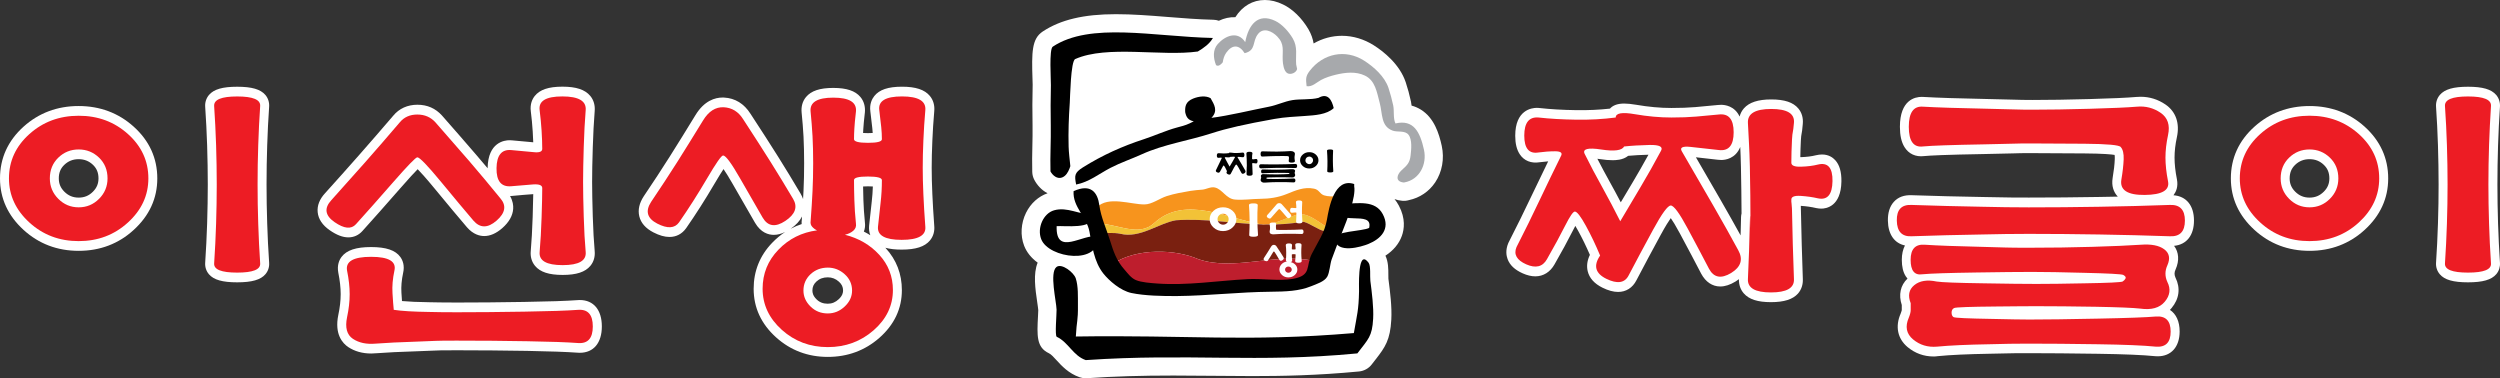
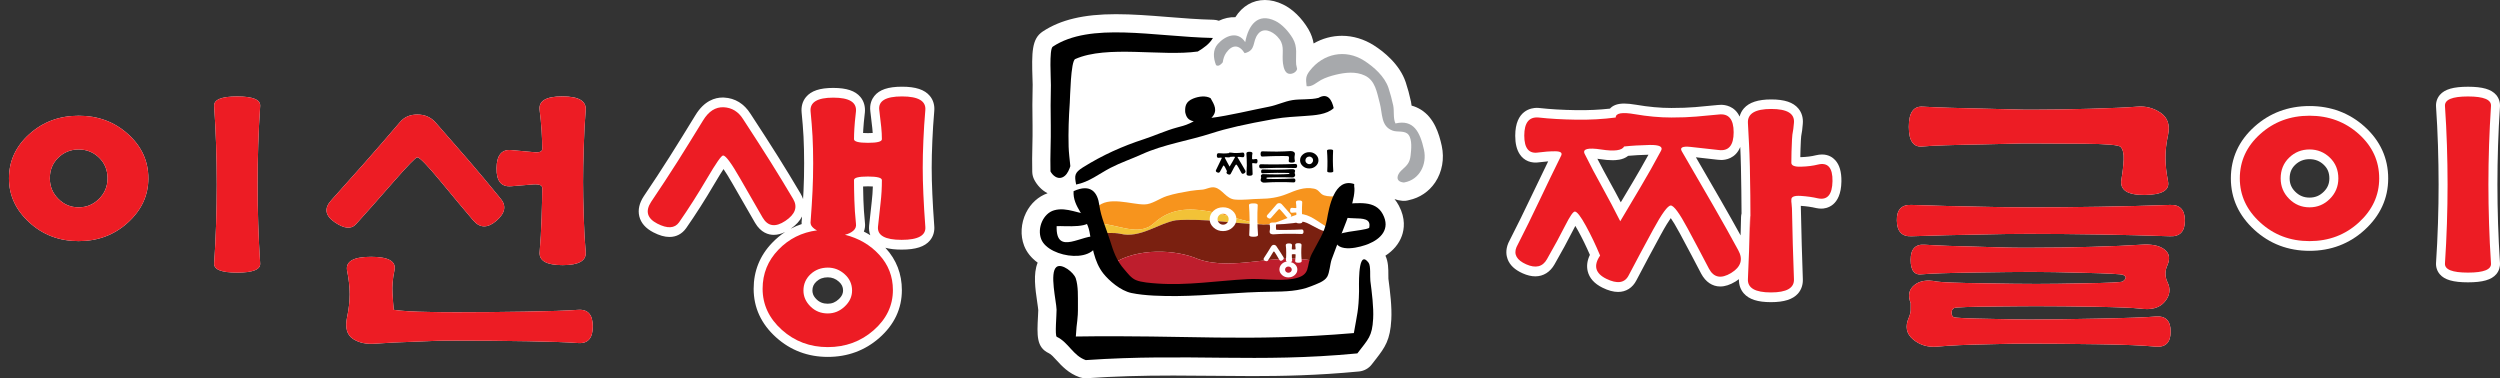
<svg xmlns="http://www.w3.org/2000/svg" width="1421" height="215" viewBox="0 0 1421 215" fill="none">
  <rect x="0" y="0" width="1421" height="215" fill="#333333" stroke="none" />
  <g clip-path="url(#clip0_102_2)">
    <path d="M72.74 76.196C80.477 83.152 84.335 91.539 84.335 101.4C84.335 111.043 80.477 119.387 72.74 126.451C65.002 133.516 55.682 137.049 44.714 137.049C33.769 137.049 24.405 133.516 16.689 126.451C8.973 119.408 5.094 111.043 5.094 101.421C5.094 91.561 8.952 83.174 16.689 76.218C24.405 69.283 33.747 65.794 44.714 65.794C55.682 65.772 65.023 69.261 72.74 76.196ZM33.14 89.61C29.933 92.709 28.328 96.653 28.328 101.4C28.328 105.929 29.933 109.808 33.14 113.015C36.348 116.244 40.206 117.848 44.714 117.848C49.244 117.848 53.081 116.244 56.31 113.015C59.518 109.808 61.122 105.929 61.122 101.4C61.122 96.632 59.518 92.709 56.31 89.61C53.081 86.511 49.244 84.951 44.714 84.951C40.206 84.951 36.326 86.511 33.14 89.61ZM134.815 54.828C143.788 54.828 148.145 56.648 147.885 60.268C147.386 67.549 147.018 74.961 146.78 82.459C146.519 89.979 146.411 97.455 146.411 104.889C146.411 112.17 146.519 119.603 146.78 127.188C147.018 134.773 147.386 142.293 147.885 149.726C148.123 153.194 143.767 154.949 134.815 154.949C125.842 154.949 121.485 153.215 121.724 149.726C122.222 142.293 122.591 134.773 122.829 127.188C123.068 119.603 123.198 112.17 123.198 104.889C123.198 97.455 123.068 89.979 122.829 82.459C122.591 74.961 122.201 67.549 121.724 60.268C121.485 56.627 125.842 54.828 134.815 54.828Z" fill="white" />
-     <path d="M134.815 160.475C126.427 160.475 121.485 159.066 118.754 155.881C117.216 154.082 116.457 151.763 116.63 149.314C117.129 141.881 117.497 134.361 117.736 126.993C117.974 119.278 118.104 111.845 118.104 104.888C118.104 97.78 117.974 90.304 117.736 82.654C117.497 75.372 117.129 67.961 116.63 60.679C116.457 58.165 117.237 55.782 118.819 53.939C121.572 50.732 126.514 49.302 134.815 49.302C143.117 49.302 148.058 50.732 150.811 53.939C152.393 55.782 153.152 58.165 152.978 60.657C152.48 67.831 152.111 75.221 151.873 82.654C151.635 89.892 151.505 97.368 151.505 104.888C151.505 112.235 151.635 119.668 151.873 126.993C152.111 134.513 152.48 142.033 152.978 149.336C153.152 151.763 152.393 154.082 150.854 155.881C148.145 159.045 143.182 160.475 134.815 160.475ZM126.904 148.578C127.966 148.924 130.264 149.423 134.815 149.423C139.345 149.423 141.643 148.946 142.705 148.578C142.25 141.599 141.903 134.491 141.686 127.361C141.448 119.928 141.318 112.365 141.318 104.867C141.318 97.217 141.448 89.61 141.686 82.242C141.903 75.156 142.25 68.091 142.705 61.221C141.686 60.852 139.432 60.332 134.815 60.332C130.177 60.332 127.923 60.852 126.904 61.221C127.359 68.199 127.706 75.264 127.944 82.242C128.183 90.022 128.313 97.629 128.313 104.867C128.313 111.953 128.183 119.516 127.944 127.361C127.706 134.383 127.359 141.513 126.904 148.578ZM44.714 142.575C32.555 142.575 22.021 138.565 13.395 130.677C4.508 122.572 0 112.712 0 101.421C0 89.892 4.508 79.988 13.416 71.97C22.043 64.212 32.577 60.267 44.693 60.267C56.809 60.267 67.343 64.212 75.969 71.97C84.899 79.988 89.407 89.914 89.407 101.421C89.407 112.733 84.899 122.572 76.012 130.677C67.408 138.565 56.852 142.575 44.714 142.575ZM44.714 71.298C34.896 71.298 26.79 74.289 19.941 80.443C13.395 86.338 10.187 93.208 10.187 101.399C10.187 109.418 13.373 116.222 19.962 122.225C26.79 128.488 34.874 131.522 44.693 131.522C54.511 131.522 62.596 128.488 69.423 122.225C76.012 116.222 79.198 109.418 79.198 101.399C79.198 93.208 76.012 86.338 69.445 80.443C62.639 74.31 54.533 71.298 44.714 71.298ZM44.714 123.396C38.884 123.396 33.834 121.272 29.672 117.089C25.402 112.798 23.235 107.532 23.235 101.421C23.235 95.115 25.489 89.61 29.737 85.493C33.899 81.484 38.927 79.446 44.714 79.446C50.48 79.446 55.53 81.484 59.691 85.493C63.961 89.632 66.216 95.136 66.216 101.421C66.216 107.532 64.048 112.798 59.778 117.089C55.595 121.272 50.523 123.396 44.714 123.396ZM44.714 90.477C41.463 90.477 38.797 91.539 36.522 93.728C34.397 95.765 33.422 98.214 33.422 101.399C33.422 104.39 34.419 106.795 36.587 108.963C38.841 111.216 41.485 112.322 44.693 112.322C47.944 112.322 50.523 111.26 52.821 108.963C54.988 106.795 55.985 104.39 55.985 101.399C55.985 98.214 54.988 95.765 52.886 93.728C50.632 91.561 47.944 90.477 44.714 90.477Z" fill="white" />
    <path d="M266.639 91.474C272.73 98.561 278.647 105.647 284.412 112.734C287.967 116.829 287.23 121.077 282.245 125.411C277.26 129.745 272.882 129.745 269.11 125.411C264.233 119.712 258.035 112.278 250.492 103.133C242.949 94.01 238.528 89.415 237.205 89.415C236.317 89.415 231.765 94.096 223.572 103.458C215.379 112.842 208.292 120.839 202.31 127.448C199.644 130.417 195.612 130.027 190.172 126.256C184.732 122.486 184.125 118.325 188.351 113.752C194.55 106.882 200.922 99.752 207.468 92.341C214.014 84.908 220.603 77.323 227.235 69.543C229.684 66.574 233.001 65.1 237.205 65.1C241.41 65.1 244.835 66.596 247.501 69.543C254.155 77.085 260.527 84.388 266.639 91.474ZM223.095 166.673C223.334 170.682 223.572 173.825 223.811 176.1C228.254 176.794 234.93 177.184 243.903 177.314C252.854 177.422 248.281 177.487 259.573 177.487C271.104 177.487 283.957 177.379 298.089 177.14C312.221 176.924 322.343 176.577 328.477 176.122C334.134 175.667 336.951 178.809 336.951 185.549C336.951 192.289 334.134 195.431 328.477 194.976C322.343 194.521 312.763 194.174 299.736 193.957C286.71 193.719 273.337 193.611 259.573 193.611C246.07 193.611 248.671 193.784 238.007 194.131C227.322 194.477 219.151 194.867 213.494 195.323C208.335 195.778 204.022 194.867 200.597 192.592C197.151 190.295 196.046 186.199 197.281 180.261C198.256 175.688 198.755 171.354 198.755 167.237C198.755 163.119 198.256 158.655 197.281 153.866C196.306 148.599 200.836 145.977 210.914 145.977C220.993 145.977 225.415 148.599 224.179 153.866C223.204 158.416 222.835 162.686 223.095 166.673ZM307.843 123.504C308.081 116.093 308.211 110.545 308.211 106.882C308.211 105.279 306.499 104.607 303.052 104.824C299.606 105.062 295.423 105.409 290.525 105.864C284.868 106.319 282.115 102.895 282.223 95.57C282.332 88.267 285.106 84.843 290.525 85.298C295.922 85.753 300.213 86.143 303.421 86.49C306.607 86.837 308.211 86.208 308.211 84.604C308.211 81.635 308.081 78.211 307.843 74.332C307.582 70.431 307.236 66.552 306.737 62.673C306 57.407 310.292 54.785 319.633 54.785C328.953 54.785 333.375 57.407 332.898 62.673C332.4 68.828 332.031 75.871 331.793 83.737C331.554 91.604 331.424 98.171 331.424 103.415C331.424 108.681 331.554 115.247 331.793 123.114C332.031 131.002 332.4 137.677 332.898 143.16C333.397 148.188 329.018 150.702 319.807 150.702C310.595 150.702 306.239 148.188 306.737 143.16C307.236 137.504 307.604 130.937 307.843 123.504Z" fill="white" />
-     <path d="M211.001 200.935C205.994 200.935 201.594 199.7 197.931 197.273C194.832 195.193 189.998 190.1 192.296 179.004C193.185 174.822 193.64 170.877 193.64 167.193C193.64 163.509 193.185 159.413 192.296 155.036C191.472 150.658 192.859 147.711 194.16 145.999C197.043 142.206 202.353 140.429 210.914 140.429C219.497 140.429 224.786 142.228 227.56 146.086C228.839 147.863 230.14 150.875 229.121 155.209C228.276 159.153 227.95 162.924 228.167 166.305C228.276 168.082 228.384 169.686 228.492 171.116C232.48 171.484 237.639 171.701 243.968 171.788C247.414 171.831 248.866 171.874 249.993 171.896C251.749 171.939 252.638 171.961 259.595 171.961C271.321 171.961 284.261 171.853 298.024 171.614C311.896 171.398 322.039 171.051 328.151 170.596C328.607 170.552 329.083 170.531 329.539 170.531C337.385 170.531 342.088 176.144 342.088 185.527C342.088 194.911 337.406 200.524 329.539 200.524C329.083 200.524 328.607 200.502 328.13 200.459C322.148 200.025 312.568 199.678 299.671 199.44C286.536 199.223 273.055 199.093 259.595 199.093C250.492 199.093 248.866 199.158 245.333 199.332C243.664 199.418 241.605 199.505 238.181 199.613C227.3 199.96 219.346 200.35 213.905 200.784C212.93 200.892 211.955 200.935 211.001 200.935ZM202.31 152.825C203.328 157.853 203.87 162.729 203.87 167.193C203.87 171.701 203.328 176.512 202.266 181.453C201.226 186.459 202.678 187.434 203.285 187.846C205.756 189.471 209.072 190.143 213.103 189.775C218.739 189.32 226.823 188.908 237.877 188.561C241.237 188.453 243.274 188.366 244.922 188.279C248.498 188.128 250.275 188.041 259.617 188.041C273.12 188.041 286.667 188.149 299.866 188.388C312.936 188.626 322.69 188.973 328.867 189.428C329.127 189.45 329.344 189.45 329.56 189.45C331.056 189.45 331.901 189.45 331.901 185.505C331.901 181.561 331.078 181.561 329.56 181.561C329.344 181.561 329.127 181.561 328.91 181.583C322.581 182.06 312.264 182.406 298.219 182.623C284.391 182.862 271.408 182.97 259.638 182.97C252.573 182.97 251.662 182.948 249.82 182.905C248.715 182.883 247.284 182.84 243.903 182.797C234.648 182.688 227.864 182.276 223.139 181.54C220.841 181.193 219.064 179.199 218.804 176.707C218.544 174.236 218.284 170.986 218.067 166.998C217.785 162.577 218.175 157.745 219.259 152.652C218.479 152.24 216.268 151.438 210.979 151.438C205.149 151.46 202.981 152.414 202.31 152.825ZM319.828 156.271C312.026 156.271 307.041 154.646 304.114 151.113C302.207 148.816 301.362 145.869 301.687 142.618C302.164 137.157 302.511 130.829 302.771 123.287C302.944 117.87 303.052 113.6 303.096 110.35C299.801 110.566 295.835 110.913 290.98 111.368C290.59 111.39 290.243 111.412 289.918 111.433C291.543 114.251 291.825 116.851 291.695 118.693C291.435 122.594 289.333 126.3 285.453 129.702C282.05 132.671 278.604 134.166 275.244 134.166C272.73 134.166 269.002 133.3 265.426 129.182C260.809 123.786 254.87 116.678 246.721 106.796C241.822 100.858 239.004 97.781 237.4 96.177C235.71 97.889 232.675 101.118 227.322 107.251C219.172 116.569 211.998 124.674 205.994 131.306C203.892 133.668 201.117 134.925 198.018 134.925C194.832 134.925 191.364 133.603 187.462 130.894C183.279 127.99 180.96 124.544 180.57 120.622C180.202 116.873 181.61 113.232 184.775 109.808C191.082 102.83 197.498 95.635 203.805 88.484C210.307 81.094 216.94 73.444 223.529 65.75C226.867 61.698 231.635 59.531 237.249 59.531C242.862 59.531 247.544 61.59 251.207 65.642C257.883 73.227 264.342 80.617 270.389 87.66C272.665 90.304 274.919 92.969 277.173 95.635C277.173 95.57 277.173 95.505 277.173 95.44C277.412 80.834 286.753 79.707 289.636 79.707C290.069 79.707 290.503 79.728 290.98 79.772C295.9 80.183 299.975 80.552 303.096 80.877C303.031 79.013 302.944 76.954 302.792 74.679C302.554 70.865 302.185 67.051 301.73 63.41C301.145 59.162 302.597 56.258 303.941 54.568C306.824 50.949 311.809 49.259 319.677 49.259C327.501 49.259 332.508 50.927 335.477 54.481C337.45 56.822 338.317 59.856 338.013 63.215C337.537 69.174 337.168 76.174 336.93 83.933C336.67 91.973 336.561 98.366 336.561 103.437C336.561 108.529 336.691 114.901 336.93 122.962C337.168 130.699 337.537 137.309 338.013 142.662C338.317 145.891 337.472 148.838 335.564 151.113C332.616 154.646 327.631 156.271 319.828 156.271ZM311.809 143.832C312.264 144.179 314.15 145.219 319.807 145.219C325.507 145.219 327.371 144.179 327.826 143.832C327.826 143.81 327.826 143.788 327.826 143.767C327.306 138.154 326.938 131.306 326.699 123.331C326.439 115.161 326.331 108.659 326.331 103.437C326.331 98.236 326.461 91.734 326.699 83.564C326.938 75.611 327.328 68.438 327.826 62.196C327.848 62.023 327.848 61.915 327.848 61.85C327.545 61.59 325.789 60.311 319.655 60.311C314.106 60.311 312.242 61.33 311.787 61.676C311.787 61.72 311.787 61.785 311.809 61.85C312.307 65.815 312.698 69.868 312.958 73.942C313.218 78.103 313.326 81.592 313.326 84.604C313.326 88.072 311.137 92.103 304.981 92.103C304.353 92.103 303.659 92.059 302.922 91.994C299.758 91.647 295.466 91.257 290.134 90.802C289.939 90.781 289.766 90.781 289.593 90.781C288.574 90.781 287.425 90.781 287.338 95.657C287.273 99.037 288.01 99.926 288.075 100.013C288.335 100.294 289.159 100.424 290.156 100.338C295.163 99.861 299.303 99.536 302.749 99.297C303.291 99.254 303.789 99.254 304.266 99.254C312.893 99.254 313.326 105.604 313.326 106.882C313.326 110.48 313.218 115.811 312.958 123.699C312.698 131.436 312.329 138.002 311.831 143.723C311.831 143.767 311.809 143.81 311.809 143.832ZM190.735 119.473C190.844 119.712 191.321 120.47 192.968 121.619C195.937 123.678 197.476 123.894 198.018 123.894C198.386 123.894 198.495 123.808 198.668 123.613C204.65 117.003 211.781 108.963 219.909 99.666C233.716 83.889 234.821 83.889 237.249 83.889C239.893 83.889 242.126 84.648 254.328 99.449C262.434 109.288 268.33 116.331 272.882 121.64C274.16 123.114 274.984 123.114 275.244 123.114C276.198 123.114 277.563 122.399 279.059 121.077C281.421 119.018 281.53 117.913 281.53 117.913C281.53 117.783 281.4 117.306 280.706 116.483C280.663 116.439 280.641 116.396 280.598 116.353C274.941 109.396 268.98 102.266 262.911 95.223C256.864 88.224 250.449 80.855 243.838 73.335C242.169 71.472 240.045 70.605 237.227 70.605C233.629 70.605 231.982 72.1 231.05 73.205C224.374 81.007 217.698 88.7 211.174 96.133C204.845 103.328 198.386 110.545 192.014 117.61C191.06 118.65 190.8 119.278 190.735 119.473Z" fill="white" />
    <path d="M438.084 92.168C442.376 99.016 446.624 105.994 450.807 113.059C453.517 117.631 452.043 121.792 446.386 125.563C440.729 129.334 436.437 128.705 433.489 123.678C430.043 117.74 425.817 110.371 420.766 101.573C415.738 92.774 412.487 88.375 411.013 88.375C410.016 88.375 406.96 92.774 401.801 101.573C396.643 110.35 391.354 118.65 385.957 126.408C383.486 129.832 379.368 130.049 373.603 127.102C367.837 124.133 366.667 120.015 370.092 114.749C375.489 106.752 380.474 99.146 385.025 91.973C389.555 84.778 394.41 76.976 399.591 68.503C402.777 63.258 406.7 60.744 411.381 60.961C416.041 61.2 419.726 63.475 422.435 67.809C428.548 77.193 433.793 85.32 438.084 92.168ZM461.688 128.944C460.843 128.033 460.539 126.907 460.778 125.541C461.254 119.213 461.601 113.579 461.84 108.616C462.078 103.653 462.208 98.344 462.208 92.709C462.208 87.075 462.078 81.96 461.84 77.409C461.58 72.859 461.211 68.178 460.734 63.367C460.236 58.122 464.549 55.5 473.631 55.5C482.712 55.5 487.025 58.122 486.527 63.367C486.028 67.701 485.725 70.973 485.617 73.119C485.486 75.307 485.421 77.279 485.421 79.121C485.421 80.487 488.066 81.18 493.354 81.18C498.621 81.18 501.265 80.508 501.265 79.121C501.265 76.846 501.135 74.549 500.897 72.273C500.659 69.998 500.29 66.769 499.792 62.673C499.055 57.407 503.368 54.785 512.688 54.785C522.008 54.785 526.451 57.407 525.953 62.673C525.454 68.373 525.086 74.115 524.847 79.837C524.587 85.58 524.479 90.759 524.479 95.353C524.479 99.839 524.587 104.867 524.847 110.458C525.086 116.049 525.454 122.161 525.953 128.792C526.451 133.798 521.965 136.334 512.493 136.334C503.043 136.334 498.556 133.82 499.055 128.792C499.532 123.981 500.03 119.495 500.529 115.247C501.027 111.022 501.265 106.731 501.265 102.396C501.265 101.031 498.621 100.338 493.354 100.338C488.066 100.338 485.421 100.988 485.421 102.331C485.421 105.864 485.486 109.678 485.617 113.752C485.725 117.826 486.028 122.312 486.527 127.145C486.765 128.684 486.288 130.006 485.053 131.111C483.818 132.194 482.214 132.996 480.263 133.43C488.131 135.423 494.633 139.216 499.792 144.85C504.95 150.485 507.529 157.16 507.529 164.853C507.529 173.673 503.888 181.301 496.605 187.694C489.323 194.087 480.61 197.295 470.509 197.295C460.387 197.295 451.674 194.022 444.392 187.478C437.109 180.933 433.468 173.153 433.468 164.116C433.468 155.556 436.459 148.166 442.441 141.946C448.423 135.727 455.749 132.064 464.419 130.937C463.444 130.526 462.533 129.854 461.688 128.944ZM460.691 155.881C458.025 158.395 456.681 161.494 456.681 165.135C456.681 168.559 458.025 171.593 460.691 174.215C463.357 176.859 466.63 178.159 470.509 178.159C474.151 178.159 477.359 176.837 480.133 174.215C482.929 171.593 484.316 168.58 484.316 165.135C484.316 161.494 482.929 158.395 480.133 155.881C477.359 153.367 474.129 152.11 470.509 152.11C466.63 152.11 463.357 153.389 460.691 155.881Z" fill="white" />
    <path d="M470.509 202.864C459.217 202.864 449.333 199.137 441.141 191.768C432.666 184.14 428.374 174.865 428.374 164.138C428.374 154.039 431.929 145.24 438.93 137.981C441.206 135.618 443.655 133.581 446.277 131.848C444.045 132.953 441.921 133.495 439.84 133.495C436.806 133.495 432.492 132.303 429.155 126.625C425.687 120.665 421.46 113.275 416.41 104.477C414.069 100.381 412.4 97.781 411.251 96.112C410.103 97.824 408.455 100.468 406.071 104.52C400.869 113.384 395.472 121.857 389.989 129.724C387.626 132.996 384.375 134.687 380.539 134.687C377.786 134.687 374.795 133.841 371.392 132.086C366.992 129.81 364.283 126.733 363.373 122.941C362.506 119.3 363.351 115.464 365.908 111.563C371.219 103.697 376.204 96.09 380.777 88.852C385.415 81.505 390.292 73.639 395.277 65.469C400.306 57.19 406.461 55.435 410.753 55.435C411.013 55.435 411.273 55.435 411.555 55.457C417.797 55.76 422.977 58.946 426.575 64.667C432.991 74.441 438.106 82.437 442.268 89.047C446.494 95.787 450.807 102.852 455.056 110.068C455.684 111.13 456.139 112.17 456.464 113.145C456.573 111.477 456.638 109.873 456.724 108.334C456.963 103.437 457.071 98.171 457.071 92.709C457.071 87.357 456.941 82.307 456.724 77.713C456.486 73.249 456.118 68.611 455.641 63.973C455.316 60.528 456.183 57.494 458.155 55.132C461.081 51.621 466.001 49.974 473.609 49.974C481.217 49.974 486.115 51.621 489.063 55.132C491.035 57.494 491.902 60.528 491.599 63.93C491.599 63.973 491.599 64.017 491.577 64.06C491.1 68.221 490.797 71.385 490.688 73.465C490.645 74.202 490.602 74.896 490.58 75.589C491.274 75.632 492.184 75.676 493.333 75.676C494.46 75.676 495.348 75.632 496.042 75.589C495.977 74.701 495.912 73.812 495.825 72.924C495.587 70.67 495.218 67.484 494.72 63.41C494.135 59.206 495.608 56.28 496.952 54.59C499.835 50.971 504.82 49.28 512.688 49.28C520.512 49.28 525.541 50.949 528.51 54.503C530.483 56.865 531.35 59.877 531.025 63.237C530.548 68.914 530.158 74.614 529.941 80.118C529.702 85.623 529.572 90.737 529.572 95.375C529.572 99.883 529.702 104.867 529.941 110.22C530.179 115.616 530.526 121.532 531.025 128.315C531.328 131.501 530.483 134.383 528.597 136.659C525.649 140.213 520.534 141.881 512.493 141.881C508.83 141.881 505.752 141.535 503.238 140.819C503.303 140.884 503.346 140.949 503.411 141.015C509.523 147.668 512.623 155.708 512.623 164.918C512.623 175.45 508.31 184.574 499.813 192.05C491.642 199.223 481.78 202.864 470.509 202.864ZM465.893 125.585C466.066 125.715 466.24 125.801 466.435 125.888C468.559 126.863 469.816 129.269 469.491 131.761C469.166 134.231 467.345 136.16 465.047 136.464C457.44 137.46 451.197 140.581 445.996 145.977C441.01 151.157 438.583 157.095 438.583 164.159C438.583 171.528 441.552 177.791 447.665 183.273C454.08 189.016 461.558 191.833 470.531 191.833C479.526 191.833 487.025 189.103 493.419 183.468C499.488 178.137 502.458 172.069 502.458 164.918C502.458 158.655 500.42 153.389 496.194 148.816C491.685 143.897 486.093 140.646 479.114 138.869C476.773 138.284 475.148 136.008 475.169 133.408C475.213 130.807 476.903 128.597 479.244 128.077C480.111 127.882 480.848 127.6 481.412 127.21C480.935 122.486 480.631 118.043 480.523 113.947C480.393 109.981 480.328 106.081 480.328 102.353C480.328 94.833 489.128 94.833 493.354 94.833C497.256 94.833 506.381 94.833 506.381 102.418C506.381 106.969 506.121 111.52 505.6 115.963C505.102 120.232 504.603 124.761 504.148 129.399C504.647 129.767 506.619 130.829 512.515 130.829C518.432 130.829 520.404 129.745 520.903 129.399C520.903 129.355 520.903 129.312 520.881 129.269C520.361 122.334 519.992 116.266 519.775 110.74C519.537 105.235 519.407 100.056 519.407 95.375C519.407 90.564 519.537 85.254 519.775 79.598C520.014 73.942 520.382 68.069 520.903 62.175C520.924 62.023 520.924 61.936 520.924 61.871C520.621 61.59 518.843 60.333 512.731 60.333C507.161 60.333 505.319 61.351 504.863 61.698C504.863 61.741 504.863 61.806 504.885 61.871C505.405 66.119 505.774 69.348 506.012 71.645C506.272 74.202 506.424 76.716 506.424 79.121C506.424 86.707 497.299 86.707 493.398 86.707C489.496 86.707 480.371 86.707 480.371 79.121C480.371 77.085 480.436 75.004 480.566 72.772C480.696 70.518 481 67.137 481.498 62.76C481.498 62.63 481.498 62.543 481.498 62.478C481.217 62.218 479.526 61.004 473.674 61.004C467.822 61.004 466.131 62.218 465.849 62.478C465.849 62.543 465.849 62.651 465.849 62.803C466.348 67.571 466.716 72.382 466.976 77.063C467.215 81.874 467.345 87.14 467.345 92.688C467.345 98.366 467.215 103.805 466.976 108.898C466.716 113.882 466.348 119.495 465.893 125.585ZM491.013 131.631C492.271 132.259 493.484 132.953 494.676 133.69C494.048 132.043 493.809 130.201 494.005 128.228C494.481 123.504 494.98 118.91 495.5 114.576C495.825 111.758 496.042 108.876 496.129 105.994C495.435 105.95 494.525 105.907 493.376 105.907C492.206 105.907 491.274 105.95 490.58 105.994C490.602 108.486 490.667 111.022 490.753 113.6C490.862 117.545 491.165 121.857 491.62 126.451C491.859 128.272 491.642 130.049 491.013 131.631ZM455.858 123.071C454.579 125.628 452.433 127.947 449.42 130.027C451.414 128.965 453.495 128.077 455.662 127.362C455.597 126.538 455.619 125.715 455.749 124.869C455.771 124.263 455.814 123.656 455.858 123.071ZM410.796 66.487C409.127 66.487 406.591 67.007 403.839 71.558C398.81 79.793 393.912 87.703 389.23 95.115C384.592 102.44 379.542 110.155 374.21 118.043C373.408 119.278 373.256 120.037 373.278 120.188C373.343 120.384 373.95 121.185 375.792 122.117C378.241 123.374 379.737 123.656 380.56 123.656C381.406 123.656 381.644 123.396 381.926 123.027C387.171 115.464 392.438 107.251 397.488 98.626C405.508 84.929 407.697 82.871 411.013 82.871C414.503 82.871 417.364 85.146 425.101 98.691C430.13 107.467 434.356 114.814 437.803 120.752C438.821 122.464 439.515 122.464 439.862 122.464C440.404 122.464 441.617 122.247 443.72 120.86C446.646 118.91 446.971 117.653 447.014 117.523C447.101 117.089 446.689 116.353 446.516 116.049C442.311 108.919 438.063 101.941 433.88 95.288C429.761 88.7 424.646 80.769 418.274 71.038C418.252 70.995 418.231 70.973 418.209 70.951C416.388 68.048 414.221 66.682 411.143 66.531C411.013 66.487 410.905 66.487 410.796 66.487ZM470.509 183.685C465.329 183.685 460.864 181.865 457.245 178.289C453.538 174.648 451.588 170.097 451.588 165.135C451.588 159.912 453.582 155.274 457.331 151.72C460.951 148.318 465.373 146.584 470.509 146.584C475.343 146.584 479.678 148.274 483.406 151.633C487.35 155.187 489.431 159.847 489.431 165.135C489.431 170.162 487.372 174.735 483.492 178.376C479.764 181.908 475.408 183.685 470.509 183.685ZM470.509 157.636C467.887 157.636 465.763 158.416 464.029 160.042C462.468 161.515 461.775 163.076 461.775 165.135C461.775 166.283 462.013 168.06 464.094 170.119C465.828 171.831 467.865 172.633 470.488 172.633C472.894 172.633 474.888 171.809 476.752 170.054C478.941 167.995 479.201 166.261 479.201 165.135C479.201 163.141 478.486 161.602 476.86 160.129C475.018 158.46 472.937 157.636 470.509 157.636Z" fill="white" />
    <path d="M72.74 76.196C80.477 83.152 84.335 91.539 84.335 101.4C84.335 111.043 80.477 119.387 72.74 126.451C65.002 133.516 55.682 137.049 44.714 137.049C33.769 137.049 24.405 133.516 16.689 126.451C8.973 119.408 5.094 111.043 5.094 101.421C5.094 91.561 8.952 83.174 16.689 76.218C24.405 69.283 33.747 65.794 44.714 65.794C55.682 65.772 65.023 69.261 72.74 76.196ZM33.14 89.61C29.933 92.709 28.328 96.654 28.328 101.4C28.328 105.929 29.933 109.808 33.14 113.015C36.348 116.244 40.206 117.848 44.714 117.848C49.244 117.848 53.081 116.244 56.31 113.015C59.518 109.808 61.122 105.929 61.122 101.4C61.122 96.632 59.518 92.709 56.31 89.61C53.081 86.511 49.244 84.951 44.714 84.951C40.206 84.951 36.326 86.511 33.14 89.61ZM134.815 54.828C143.788 54.828 148.145 56.648 147.885 60.268C147.386 67.549 147.018 74.961 146.78 82.459C146.519 89.979 146.411 97.455 146.411 104.889C146.411 112.17 146.519 119.603 146.78 127.188C147.018 134.773 147.386 142.315 147.885 149.726C148.123 153.215 143.767 154.949 134.815 154.949C125.842 154.949 121.485 153.215 121.724 149.726C122.222 142.293 122.591 134.773 122.829 127.188C123.068 119.603 123.198 112.17 123.198 104.889C123.198 97.455 123.068 89.979 122.829 82.459C122.591 74.961 122.201 67.549 121.724 60.268C121.485 56.627 125.842 54.828 134.815 54.828Z" fill="#ED1C24" />
    <path d="M266.639 91.474C272.73 98.561 278.647 105.647 284.412 112.734C287.967 116.829 287.23 121.077 282.245 125.411C277.26 129.745 272.882 129.745 269.11 125.411C264.233 119.712 258.035 112.278 250.492 103.133C242.949 94.01 238.528 89.415 237.205 89.415C236.317 89.415 231.765 94.096 223.572 103.458C215.379 112.842 208.292 120.839 202.31 127.448C199.644 130.417 195.612 130.027 190.172 126.256C184.732 122.486 184.125 118.325 188.351 113.752C194.55 106.882 200.922 99.752 207.468 92.341C214.014 84.908 220.603 77.323 227.235 69.543C229.684 66.574 233.001 65.1 237.205 65.1C241.41 65.1 244.835 66.596 247.501 69.543C254.155 77.085 260.527 84.388 266.639 91.474ZM223.095 166.673C223.334 170.682 223.572 173.825 223.811 176.1C228.254 176.794 234.93 177.184 243.903 177.314C252.854 177.422 248.281 177.487 259.573 177.487C271.104 177.487 283.957 177.379 298.089 177.14C312.221 176.924 322.343 176.577 328.477 176.122C334.134 175.667 336.951 178.809 336.951 185.549C336.951 192.289 334.134 195.431 328.477 194.976C322.343 194.521 312.763 194.174 299.736 193.957C286.71 193.719 273.337 193.611 259.573 193.611C246.07 193.611 248.671 193.784 238.007 194.131C227.322 194.477 219.151 194.867 213.494 195.323C208.335 195.778 204.022 194.867 200.597 192.592C197.151 190.295 196.046 186.199 197.281 180.261C198.256 175.688 198.755 171.354 198.755 167.237C198.755 163.119 198.256 158.655 197.281 153.866C196.306 148.599 200.836 145.977 210.914 145.977C220.993 145.977 225.415 148.599 224.179 153.866C223.204 158.416 222.835 162.686 223.095 166.673ZM307.843 123.504C308.081 116.093 308.211 110.545 308.211 106.882C308.211 105.279 306.499 104.607 303.052 104.824C299.606 105.062 295.423 105.409 290.525 105.864C284.868 106.319 282.115 102.895 282.223 95.57C282.332 88.267 285.106 84.843 290.525 85.298C295.922 85.753 300.213 86.143 303.421 86.49C306.607 86.837 308.211 86.208 308.211 84.604C308.211 81.635 308.081 78.211 307.843 74.332C307.582 70.431 307.236 66.552 306.737 62.673C306 57.407 310.292 54.806 319.633 54.806C328.953 54.806 333.375 57.429 332.898 62.673C332.4 68.828 332.031 75.871 331.793 83.737C331.554 91.604 331.424 98.171 331.424 103.415C331.424 108.681 331.554 115.247 331.793 123.114C332.031 131.002 332.4 137.677 332.898 143.16C333.397 148.188 329.018 150.702 319.807 150.702C310.595 150.702 306.239 148.188 306.737 143.16C307.236 137.504 307.604 130.937 307.843 123.504Z" fill="#ED1C24" />
    <path d="M438.084 92.168C442.376 99.016 446.624 105.994 450.807 113.059C453.517 117.631 452.043 121.792 446.386 125.563C440.729 129.334 436.437 128.705 433.489 123.678C430.043 117.74 425.817 110.371 420.766 101.573C415.738 92.774 412.487 88.375 411.013 88.375C410.016 88.375 406.96 92.774 401.801 101.573C396.643 110.35 391.354 118.65 385.957 126.408C383.486 129.832 379.368 130.071 373.603 127.102C367.837 124.133 366.667 120.015 370.092 114.749C375.489 106.752 380.474 99.146 385.025 91.973C389.555 84.778 394.41 76.976 399.591 68.503C402.777 63.258 406.7 60.744 411.381 60.961C416.041 61.2 419.726 63.475 422.435 67.809C428.548 77.193 433.793 85.32 438.084 92.168ZM461.688 128.944C460.843 128.033 460.539 126.907 460.778 125.541C461.254 119.213 461.601 113.579 461.84 108.616C462.078 103.653 462.208 98.344 462.208 92.709C462.208 87.053 462.078 81.96 461.84 77.409C461.58 72.859 461.211 68.178 460.734 63.367C460.236 58.122 464.549 55.5 473.631 55.5C482.712 55.5 487.025 58.122 486.527 63.367C486.028 67.701 485.725 70.973 485.617 73.119C485.486 75.307 485.421 77.279 485.421 79.122C485.421 80.487 488.066 81.18 493.354 81.18C498.621 81.18 501.265 80.508 501.265 79.122C501.265 76.846 501.135 74.571 500.897 72.273C500.659 69.998 500.29 66.769 499.792 62.673C499.055 57.407 503.368 54.806 512.688 54.806C522.008 54.806 526.451 57.429 525.953 62.673C525.454 68.373 525.086 74.115 524.847 79.837C524.587 85.58 524.479 90.759 524.479 95.353C524.479 99.839 524.587 104.867 524.847 110.458C525.086 116.049 525.454 122.161 525.953 128.792C526.451 133.798 521.965 136.334 512.493 136.334C503.043 136.334 498.556 133.82 499.055 128.792C499.532 123.981 500.03 119.473 500.529 115.247C501.027 111.022 501.265 106.731 501.265 102.396C501.265 101.031 498.621 100.338 493.354 100.338C488.066 100.338 485.421 100.988 485.421 102.331C485.421 105.864 485.486 109.678 485.617 113.752C485.725 117.826 486.028 122.312 486.527 127.145C486.765 128.684 486.288 130.006 485.053 131.111C483.818 132.194 482.214 132.996 480.263 133.43C488.131 135.423 494.633 139.216 499.792 144.85C504.95 150.485 507.529 157.16 507.529 164.853C507.529 173.673 503.888 181.301 496.605 187.694C489.323 194.087 480.61 197.295 470.509 197.295C460.387 197.295 451.674 194.022 444.392 187.478C437.109 180.933 433.468 173.153 433.468 164.116C433.468 155.534 436.459 148.144 442.441 141.946C448.423 135.727 455.749 132.064 464.419 130.937C463.444 130.526 462.533 129.854 461.688 128.944ZM460.691 155.881C458.025 158.395 456.681 161.494 456.681 165.135C456.681 168.559 458.025 171.593 460.691 174.215C463.357 176.859 466.63 178.159 470.509 178.159C474.151 178.159 477.359 176.837 480.133 174.215C482.929 171.593 484.316 168.58 484.316 165.135C484.316 161.494 482.929 158.395 480.133 155.881C477.359 153.367 474.129 152.11 470.509 152.11C466.63 152.132 463.357 153.389 460.691 155.881Z" fill="#ED1C24" />
    <path d="M1340.76 76.196C1348.48 83.152 1352.34 91.539 1352.34 101.4C1352.34 111.043 1348.48 119.387 1340.76 126.451C1333.04 133.516 1323.68 137.049 1312.74 137.049C1301.77 137.049 1292.43 133.516 1284.71 126.451C1276.97 119.408 1273.11 111.043 1273.11 101.4C1273.11 91.539 1276.97 83.152 1284.71 76.196C1292.43 69.261 1301.77 65.772 1312.74 65.772C1323.68 65.772 1333.02 69.261 1340.76 76.196ZM1301.14 89.61C1297.93 92.709 1296.33 96.654 1296.33 101.4C1296.33 105.929 1297.93 109.808 1301.14 113.015C1304.35 116.244 1308.21 117.848 1312.74 117.848C1317.24 117.848 1321.1 116.244 1324.31 113.015C1327.52 109.808 1329.12 105.929 1329.12 101.4C1329.12 96.632 1327.52 92.709 1324.31 89.61C1321.1 86.511 1317.24 84.951 1312.74 84.951C1308.21 84.951 1304.35 86.511 1301.14 89.61ZM1402.81 54.828C1411.79 54.828 1416.14 56.648 1415.88 60.268C1415.41 67.549 1415.04 74.961 1414.78 82.459C1414.54 89.979 1414.41 97.455 1414.41 104.889C1414.41 112.17 1414.54 119.603 1414.78 127.188C1415.02 134.773 1415.39 142.293 1415.88 149.726C1416.14 153.194 1411.79 154.949 1402.81 154.949C1393.84 154.949 1389.49 153.215 1389.72 149.726C1390.22 142.293 1390.57 134.773 1390.83 127.188C1391.07 119.603 1391.2 112.17 1391.2 104.889C1391.2 97.455 1391.07 89.979 1390.83 82.459C1390.59 74.961 1390.22 67.549 1389.72 60.268C1389.49 56.627 1393.84 54.828 1402.81 54.828Z" fill="white" />
    <path d="M1402.82 160.475C1394.43 160.475 1389.49 159.067 1386.78 155.881C1385.24 154.082 1384.48 151.742 1384.65 149.315C1385.13 142.12 1385.5 134.6 1385.74 126.993C1386 119.43 1386.1 111.975 1386.1 104.889C1386.1 97.629 1385.97 90.152 1385.74 82.654C1385.5 75.134 1385.13 67.744 1384.65 60.658C1384.48 58.144 1385.26 55.76 1386.82 53.94C1389.57 50.732 1394.51 49.302 1402.82 49.302C1411.12 49.302 1416.04 50.732 1418.81 53.94C1420.39 55.782 1421.15 58.166 1420.98 60.679C1420.5 67.918 1420.13 75.329 1419.89 82.654C1419.66 90.087 1419.53 97.564 1419.53 104.889C1419.53 112.04 1419.66 119.473 1419.89 126.993C1420.13 134.426 1420.5 141.946 1420.98 149.336C1421.15 151.763 1420.39 154.082 1418.85 155.881C1416.14 159.045 1411.18 160.475 1402.82 160.475ZM1394.93 148.578C1395.99 148.924 1398.26 149.423 1402.82 149.423C1407.37 149.423 1409.64 148.946 1410.7 148.578C1410.25 141.535 1409.92 134.405 1409.71 127.362C1409.47 119.733 1409.34 112.148 1409.34 104.867C1409.34 97.434 1409.47 89.827 1409.71 82.242C1409.92 75.221 1410.27 68.156 1410.73 61.2C1409.71 60.831 1407.45 60.311 1402.84 60.311C1398.22 60.311 1395.94 60.831 1394.95 61.2C1395.38 68.004 1395.73 75.069 1395.97 82.242C1396.23 89.871 1396.33 97.477 1396.33 104.867C1396.33 112.083 1396.2 119.647 1395.97 127.362C1395.68 134.578 1395.36 141.708 1394.93 148.578ZM1312.74 142.575C1300.58 142.575 1290.04 138.566 1281.42 130.677C1272.53 122.572 1268.02 112.734 1268.02 101.421C1268.02 89.892 1272.53 79.967 1281.46 71.97C1290.09 64.212 1300.62 60.268 1312.76 60.268C1324.87 60.268 1335.41 64.212 1344.03 71.97C1352.94 80.01 1357.45 89.914 1357.45 101.421C1357.45 112.734 1352.94 122.572 1344.06 130.677C1335.41 138.566 1324.87 142.575 1312.74 142.575ZM1312.74 71.298C1302.92 71.298 1294.81 74.289 1287.96 80.444C1281.39 86.338 1278.21 93.186 1278.21 101.4C1278.21 109.418 1281.39 116.223 1287.98 122.226C1294.81 128.489 1302.9 131.523 1312.74 131.523C1322.55 131.523 1330.64 128.489 1337.47 122.226C1344.03 116.223 1347.24 109.418 1347.24 101.4C1347.24 93.208 1344.06 86.338 1337.51 80.444C1330.64 74.311 1322.53 71.298 1312.74 71.298ZM1312.74 123.396C1306.91 123.396 1301.83 121.272 1297.67 117.09C1293.4 112.799 1291.23 107.533 1291.23 101.421C1291.23 95.137 1293.49 89.61 1297.74 85.515C1301.92 81.484 1306.95 79.447 1312.74 79.447C1318.5 79.447 1323.53 81.484 1327.71 85.493C1331.98 89.632 1334.24 95.137 1334.24 101.421C1334.24 107.533 1332.07 112.799 1327.8 117.09C1323.59 121.272 1318.54 123.396 1312.74 123.396ZM1312.74 90.477C1309.48 90.477 1306.82 91.539 1304.54 93.728C1302.44 95.765 1301.44 98.214 1301.44 101.4C1301.44 104.39 1302.44 106.796 1304.61 108.963C1306.86 111.217 1309.51 112.322 1312.74 112.322C1315.94 112.322 1318.59 111.217 1320.84 108.963C1323.01 106.796 1324.01 104.39 1324.01 101.4C1324.01 98.214 1323.01 95.765 1320.89 93.728C1318.63 91.539 1315.97 90.477 1312.74 90.477Z" fill="white" />
-     <path d="M985.408 75.199C985.408 82.611 982.59 85.991 976.933 85.276C970.8 84.561 965.446 83.976 960.894 83.499C956.343 83.022 954.695 83.846 955.931 85.97C962.325 96.935 968.285 107.207 973.791 116.808C979.318 126.408 984.043 134.86 987.987 142.163C990.935 147.429 989.57 151.763 983.934 155.187C978.277 158.612 974.116 157.81 971.406 152.804C967.96 146.172 963.907 138.522 959.247 129.854C954.587 121.164 951.379 116.829 949.667 116.829C947.955 116.829 944.573 121.445 939.545 130.721C934.495 139.974 929.9 148.599 925.717 156.574C923.506 160.909 919.258 161.537 913.015 158.481C906.751 155.383 905.581 150.983 909.504 145.284C907.033 139.346 904.346 133.69 901.398 128.337C898.45 122.962 896.369 120.275 895.134 120.275C894.159 120.275 892.316 122.962 889.607 128.337C886.898 133.711 883.451 140.061 879.29 147.343C876.841 151.698 872.896 152.652 867.499 150.268C862.102 147.863 860.26 144.612 861.972 140.494C866.632 131.349 871.01 122.507 875.042 113.947C879.095 105.387 883.213 96.87 887.396 88.418C888.133 86.815 886.963 86.013 883.907 86.013C880.829 86.013 877.708 86.251 874.5 86.685C869.103 87.595 866.394 84.409 866.394 77.085C866.394 69.781 869.103 66.357 874.5 66.812C880.894 67.528 888.003 67.939 895.871 68.048C903.739 68.178 911.238 67.744 918.369 66.812C918.369 64.299 921.989 63.67 929.228 64.927C936.489 66.184 943.425 66.812 950.057 66.812C955.454 66.812 960.136 66.639 964.059 66.292C967.982 65.945 972.295 65.555 976.955 65.1C982.59 64.407 985.408 67.787 985.408 75.199ZM910.805 106.557C914.359 112.972 917.74 119.365 920.948 125.758C924.871 119.127 928.751 112.625 932.544 106.232C936.359 99.839 940.217 92.991 944.14 85.666C945.375 83.391 943.23 82.307 937.703 82.416C932.176 82.546 927.321 82.827 923.159 83.282C921.924 85.58 917.567 86.143 910.089 84.995C902.59 83.846 899.447 84.669 900.683 87.4C903.847 93.771 907.228 100.164 910.805 106.557ZM1018.57 79.317C1018.33 84.236 1018.2 88.635 1018.2 92.514C1018.2 94.118 1020.04 94.876 1023.73 94.746C1027.41 94.638 1030.6 94.226 1033.31 93.533C1038.94 92.168 1041.72 95.31 1041.59 102.96C1041.46 110.61 1038.71 113.882 1033.31 112.734C1030.36 112.04 1027.09 111.585 1023.53 111.347C1019.96 111.13 1018.2 111.802 1018.2 113.405C1018.2 126.647 1018.31 106.536 1018.57 119.452C1018.81 132.346 1019.18 145.435 1019.68 158.677C1019.91 163.704 1015.56 166.218 1006.61 166.218C997.633 166.218 993.276 163.704 993.514 158.677C994.013 148.404 994.36 137.547 994.62 126.126C994.858 114.706 994.967 137.049 994.967 126.755C994.967 116.483 994.858 105.799 994.62 94.725C994.36 83.651 993.991 80.097 993.514 69.803C993.276 64.558 997.676 61.915 1006.78 61.915C1015.86 61.915 1020.15 64.537 1019.68 69.803C1019.18 76.001 1018.83 74.397 1018.57 79.317Z" fill="white" />
    <path d="M1006.61 171.744C999.063 171.744 994.165 170.162 991.174 166.76C989.266 164.593 988.334 161.819 988.399 158.698C987.792 159.153 987.12 159.608 986.427 160.042C983.306 161.927 980.488 162.837 977.779 162.837C973.335 162.837 969.499 160.28 966.985 155.621C963.755 149.38 959.897 142.098 954.825 132.649C952.42 128.163 950.751 125.52 949.667 123.981C948.497 125.628 946.654 128.51 943.923 133.538C939.046 142.488 934.408 151.157 930.138 159.327C927.971 163.574 924.264 165.936 919.734 165.936C917.069 165.936 914.164 165.156 910.87 163.531C906.21 161.234 903.37 158.048 902.438 154.104C901.745 151.135 902.157 148.058 903.695 144.872C901.615 140.061 899.361 135.445 896.998 131.154C896.391 130.049 895.871 129.139 895.416 128.402C895.026 129.117 894.592 129.962 894.072 130.981C891.233 136.594 887.721 143.073 883.603 150.246C881.132 154.624 877.253 157.073 872.679 157.073C870.468 157.073 868.063 156.509 865.527 155.383C860.997 153.367 858.179 150.702 856.9 147.234C856.185 145.284 855.665 142.12 857.29 138.241C857.355 138.111 857.399 137.981 857.464 137.851C862.167 128.64 866.545 119.755 870.468 111.455C873.676 104.672 876.862 98.062 879.984 91.713C878.423 91.821 876.819 91.994 875.193 92.211C870.317 93.013 866.242 91.366 863.814 87.66C862.102 85.059 861.257 81.614 861.257 77.15C861.257 62.456 870.663 61.308 873.546 61.308C873.98 61.308 874.413 61.33 874.868 61.373C874.912 61.373 874.955 61.373 874.998 61.395C881.197 62.088 888.242 62.5 895.914 62.608C902.59 62.717 908.962 62.413 915.096 61.741C916.505 60.159 918.933 58.859 923.159 58.859C925.066 58.859 927.299 59.097 930.008 59.553C936.944 60.744 943.663 61.373 950.014 61.373C955.194 61.373 959.767 61.2 963.625 60.874C967.527 60.528 971.84 60.138 976.413 59.682C977.063 59.596 977.692 59.574 978.299 59.574C980.401 59.574 985.972 60.181 988.789 66.249C989.245 64.493 990.068 62.933 991.239 61.59C994.23 58.187 999.301 56.519 1006.76 56.519C1014.34 56.519 1019.26 58.166 1022.19 61.676C1024.16 64.038 1025.03 67.094 1024.7 70.475C1024.44 73.769 1024.21 75.112 1023.99 76.196C1023.84 77.063 1023.73 77.626 1023.62 79.707C1023.45 83.109 1023.34 86.338 1023.3 89.329C1023.38 89.329 1023.45 89.329 1023.53 89.329C1026.87 89.22 1029.75 88.874 1032.09 88.267C1033.37 87.963 1034.54 87.812 1035.63 87.812C1039.42 87.812 1041.81 89.567 1043.15 91.041C1045.6 93.728 1046.73 97.694 1046.66 103.155C1046.42 117.48 1037.86 118.585 1035.24 118.585C1034.31 118.585 1033.31 118.476 1032.29 118.26C1032.25 118.26 1032.23 118.238 1032.18 118.238C1029.65 117.631 1026.74 117.22 1023.58 117.003C1023.6 117.653 1023.62 118.455 1023.64 119.452C1023.9 132.563 1024.27 145.739 1024.73 158.568C1024.88 161.732 1023.92 164.636 1021.97 166.868C1019.03 170.141 1014.13 171.744 1006.61 171.744ZM998.608 159.175C998.868 159.413 1000.56 160.692 1006.61 160.692C1012.65 160.692 1014.32 159.413 1014.58 159.175C1014.58 159.132 1014.58 159.067 1014.58 158.958C1014.11 146.107 1013.74 132.974 1013.48 119.907C1013.26 119.148 1013.11 118.26 1013.11 117.176C1013.11 116.439 1013.11 115.247 1013.11 113.427C1013.11 112.148 1013.54 105.799 1022.34 105.799C1022.8 105.799 1023.3 105.82 1023.82 105.842C1027.67 106.102 1031.21 106.601 1034.33 107.337C1034.67 107.424 1035 107.446 1035.28 107.446C1035.58 107.446 1035.71 107.402 1035.71 107.402C1035.69 107.402 1036.43 106.492 1036.49 102.873C1036.54 100.186 1036.13 99.081 1035.97 98.777C1035.78 98.756 1035.37 98.712 1034.41 98.929C1031.44 99.688 1027.98 100.143 1023.88 100.273C1023.58 100.294 1023.27 100.294 1022.99 100.294C1013.82 100.294 1013.11 94.335 1013.11 92.514C1013.11 88.462 1013.24 83.911 1013.48 79.035C1013.61 76.369 1013.78 75.307 1014.02 73.964C1014.19 73.054 1014.34 72.122 1014.58 69.37C1014.6 69.153 1014.6 69.023 1014.6 68.958C1014.32 68.698 1012.63 67.484 1006.78 67.484C1000.02 67.484 998.651 69.088 998.63 69.153C998.63 69.153 998.586 69.283 998.608 69.565C998.76 72.794 998.911 75.372 999.041 77.735C999.323 82.892 999.54 86.966 999.735 94.617C999.973 105.799 1000.1 116.613 1000.1 126.777C1000.1 127.795 1000.1 128.51 1000.1 128.965C1000.1 130.136 999.908 131.089 999.605 131.848C999.345 141.6 999.02 150.528 998.63 158.958C998.608 159.067 998.608 159.132 998.608 159.175ZM895.112 114.727C899.079 114.727 902.026 118.672 905.776 125.476C908.767 130.916 911.607 136.81 914.164 142.987C914.923 144.807 914.706 146.931 913.601 148.556C912.43 150.268 912.3 151.178 912.343 151.33C912.343 151.352 912.69 152.24 915.14 153.454C917.524 154.624 918.976 154.862 919.778 154.862C920.601 154.862 920.883 154.689 921.273 153.909C925.608 145.63 930.268 136.897 935.167 127.903C942.796 113.86 946.047 111.303 949.689 111.303C953.807 111.303 957.34 115.291 963.669 127.08C968.784 136.572 972.642 143.897 975.871 150.116C976.76 151.763 977.41 151.763 977.8 151.763C978.321 151.763 979.491 151.59 981.463 150.376C983.392 149.206 984.238 148.144 984.389 147.538C984.52 147.017 984.238 146.107 983.652 145.045C979.708 137.742 974.961 129.247 969.499 119.755C963.972 110.155 957.968 99.796 951.639 88.96C949.645 85.536 950.664 82.719 951.206 81.679C953.135 77.886 957.34 77.886 958.727 77.886C959.55 77.886 960.418 77.93 961.415 78.038C965.706 78.471 970.973 79.056 977.497 79.815C977.844 79.858 978.126 79.88 978.364 79.88C979.274 79.88 980.315 79.88 980.315 75.221C980.315 70.54 979.253 70.54 978.321 70.54C978.082 70.54 977.8 70.561 977.519 70.583C977.475 70.583 977.454 70.583 977.41 70.605C972.794 71.06 968.437 71.472 964.471 71.818C960.331 72.165 955.497 72.338 950.057 72.338C943.165 72.338 935.882 71.688 928.426 70.388C926.28 70.02 924.525 69.825 923.181 69.825C922.964 69.825 922.791 69.825 922.617 69.846C921.815 71.168 920.515 72.1 918.976 72.295C911.607 73.27 903.825 73.704 895.784 73.574C887.851 73.465 880.525 73.032 874.045 72.317C873.893 72.295 873.72 72.295 873.568 72.295C872.593 72.295 871.487 72.295 871.487 77.085C871.487 79.88 871.986 81.05 872.181 81.245C872.181 81.245 872.354 81.31 872.788 81.31C873.048 81.31 873.373 81.289 873.698 81.224C873.741 81.224 873.785 81.202 873.828 81.202C877.274 80.725 880.655 80.487 883.885 80.487C885.489 80.487 889.737 80.487 891.796 84.128C892.945 86.143 892.988 88.614 891.948 90.889C891.926 90.932 891.904 90.976 891.883 91.019C887.895 99.081 883.755 107.641 879.572 116.461C875.627 124.804 871.249 133.711 866.545 142.943C866.502 143.073 866.48 143.16 866.459 143.225C866.654 143.485 867.369 144.244 869.428 145.154C871.054 145.869 872.094 146.021 872.701 146.021C873.438 146.021 874.11 145.912 874.933 144.46C878.965 137.395 882.389 131.089 885.142 125.671C888.848 118.26 891.298 114.727 895.112 114.727ZM963.95 89.394C968.936 97.954 973.682 106.189 978.147 113.926C982.309 121.164 986.058 127.817 989.353 133.798C989.418 131.262 989.483 128.684 989.548 126.018C989.57 124.739 989.591 123.873 989.613 123.309C989.656 122.572 989.743 121.944 989.895 121.38C989.851 112.885 989.743 104.022 989.548 94.898C989.44 90.066 989.31 86.707 989.158 83.543C986.47 90.261 980.553 90.932 978.386 90.932C977.735 90.932 977.063 90.889 976.37 90.802C971.58 90.217 967.483 89.762 963.95 89.394ZM920.927 131.262C920.862 131.262 920.797 131.262 920.731 131.262C918.933 131.197 917.285 130.092 916.44 128.38C913.319 122.161 909.959 115.768 906.426 109.396C902.828 102.96 899.382 96.415 896.174 90.001C896.131 89.936 896.109 89.871 896.066 89.784C894.982 87.357 895.047 84.799 896.239 82.719C898.428 78.948 902.893 78.948 904.584 78.948C906.296 78.948 908.312 79.122 910.761 79.512C913.015 79.858 914.966 80.032 916.527 80.032C918.022 80.032 918.846 79.858 919.214 79.75C920.06 78.645 921.295 77.908 922.639 77.778C926.909 77.323 931.937 77.019 937.594 76.889C937.876 76.889 938.158 76.868 938.418 76.868C942.406 76.868 946.763 77.388 948.778 81.159C949.949 83.369 949.884 86.013 948.583 88.44C944.53 95.96 940.585 102.96 936.857 109.223C933.043 115.616 929.185 122.117 925.262 128.727C924.286 130.309 922.661 131.262 920.927 131.262ZM907.944 90.239C910.263 94.725 912.669 99.232 915.161 103.697C917.264 107.467 919.279 111.238 921.252 114.987C923.614 111.022 925.933 107.099 928.253 103.22C931.049 98.517 933.996 93.403 936.987 87.942C932.717 88.05 928.859 88.267 925.457 88.57C922.4 91.062 918.152 91.062 916.527 91.062C914.468 91.062 912.105 90.867 909.352 90.434C908.854 90.347 908.377 90.282 907.944 90.239Z" fill="white" />
    <path d="M1241.9 125.39C1241.9 131.566 1239.09 134.535 1233.43 134.296C1220.16 133.841 1206.77 133.495 1193.27 133.278C1179.76 133.061 1166.37 132.931 1153.1 132.931C1139.6 132.931 1140.12 133.061 1126.6 133.278C1113.09 133.495 1099.7 133.841 1086.43 134.296C1081.04 134.535 1078.26 131.566 1078.15 125.39C1078.02 119.235 1080.8 116.244 1086.43 116.483C1099.7 116.938 1113.16 117.285 1126.79 117.523C1140.42 117.74 1139.82 117.87 1153.1 117.87C1166.37 117.87 1179.76 117.761 1193.27 117.523C1206.77 117.306 1220.16 116.959 1233.43 116.483C1239.06 116.266 1241.9 119.235 1241.9 125.39ZM1230.11 141.665C1233.06 143.832 1233.67 146.866 1231.96 150.745C1231.22 152.349 1230.85 153.952 1230.85 155.534C1230.85 157.138 1231.22 158.742 1231.96 160.345C1233.93 164.224 1233.43 167.952 1230.48 171.463C1227.53 175.017 1222.87 176.317 1216.48 175.407C1212.53 174.952 1204.13 174.605 1191.23 174.366C1178.33 174.15 1167.08 174.041 1157.53 174.041C1147.94 174.041 1149.68 174.106 1134.7 174.215C1119.72 174.345 1111.73 174.627 1110.75 175.082C1109.78 175.537 1109.28 176.404 1109.28 177.661C1109.28 178.917 1109.65 179.763 1110.38 180.239C1111.12 180.716 1118.55 181.041 1132.69 181.28C1146.82 181.496 1144.39 181.626 1153.47 181.626C1162.81 181.626 1175.82 181.453 1192.53 181.106C1209.24 180.781 1220.16 180.369 1225.32 179.914C1230.98 179.459 1233.8 182.32 1233.8 188.474C1233.8 194.651 1230.98 197.49 1225.32 197.035C1218.45 196.341 1207.44 195.886 1192.36 195.669C1177.25 195.431 1164.05 195.323 1152.74 195.323C1141.42 195.323 1143.48 195.431 1130.82 195.669C1118.16 195.908 1108.24 196.341 1101.02 197.035C1095.77 197.49 1091.24 196.124 1087.39 192.917C1083.55 189.71 1082.75 185.592 1084.96 180.564C1085.7 178.744 1086.04 177.314 1086.04 176.295C1086.04 175.277 1086.04 173.955 1086.04 172.351C1084.33 168.017 1085 164.593 1088.08 162.079C1091.14 159.565 1095.38 158.893 1100.78 160.02C1103.49 160.475 1112.44 160.822 1127.68 161.039C1142.92 161.277 1148.18 161.385 1157.5 161.385C1166.85 161.385 1171.25 161.277 1184.75 161.039C1198.25 160.822 1205.51 160.475 1206.49 160.02C1207.22 159.565 1207.77 159.002 1208.14 158.308C1208.5 157.615 1208.07 156.943 1206.83 156.249C1205.86 155.794 1198.29 155.383 1184.16 155.057C1170.03 154.732 1164.96 154.559 1154.88 154.559C1145.04 154.559 1139.23 154.667 1123.39 154.884C1107.54 155.122 1097.29 155.448 1092.63 155.903C1088.21 156.574 1086 153.844 1086 147.689C1086 141.513 1088.71 138.674 1094.11 139.107C1101.21 139.584 1111.9 139.974 1126.16 140.299C1140.4 140.646 1139.88 140.819 1152.67 140.819C1165.67 140.819 1177.9 140.646 1189.34 140.299C1200.77 139.974 1209.91 139.584 1216.78 139.107C1222.74 138.652 1227.17 139.498 1230.11 141.665ZM1228.08 64.103C1232.13 66.877 1233.54 71.082 1232.32 76.738C1231.33 81.31 1230.85 85.601 1230.85 89.589C1230.85 93.576 1231.33 98.084 1232.32 103.112C1233.3 108.139 1228.88 110.718 1219.06 110.805C1209.24 110.913 1204.8 108.009 1205.79 102.071C1206.53 97.737 1206.96 93.901 1207.09 90.607C1207.22 87.292 1206.66 84.951 1205.43 83.586C1204.69 82.437 1197.82 81.809 1184.79 81.7C1171.77 81.592 1161.34 81.527 1153.47 81.527C1145.6 81.527 1146.45 81.7 1127.9 82.047C1109.34 82.372 1097.73 82.784 1093.07 83.239C1087.67 83.933 1084.96 80.227 1084.96 72.1C1084.96 63.995 1087.65 60.181 1093.07 60.636C1100.93 61.091 1113.33 61.481 1130.28 61.828C1147.23 62.175 1146.21 62.348 1155.29 62.348C1164.61 62.348 1175.49 62.175 1187.91 61.828C1200.31 61.481 1209.22 61.091 1214.62 60.636C1219.54 60.181 1224.02 61.351 1228.08 64.103Z" fill="white" />
-     <path d="M1099.09 202.626C1093.52 202.626 1088.56 200.827 1084.29 197.295C1078.59 192.527 1077.13 185.614 1080.32 178.289C1080.91 176.815 1080.97 176.23 1080.97 176.209V173.37C1079.04 167.54 1080.19 162.166 1084.22 158.351C1083.88 157.961 1083.55 157.528 1083.25 157.073C1081.73 154.711 1080.99 151.633 1080.99 147.668C1080.99 144.482 1081.62 141.73 1082.77 139.519C1076.79 138.262 1073.21 133.213 1073.08 125.498C1072.99 120.947 1074.12 117.306 1076.46 114.727C1078.89 112.04 1082.27 110.762 1086.67 110.957C1100.13 111.412 1113.68 111.758 1126.92 111.975C1131.3 112.04 1134.2 112.105 1136.59 112.148C1141.64 112.257 1144.2 112.3 1153.17 112.3C1166.09 112.3 1179.57 112.192 1193.24 111.953C1196.73 111.888 1200.25 111.823 1203.78 111.758C1203.5 111.477 1203.24 111.152 1202.98 110.848C1201.57 109.028 1200.05 105.842 1200.83 101.096C1201.52 97.044 1201.94 93.446 1202.04 90.369C1202.09 89.264 1202.02 88.527 1201.94 88.05C1200.12 87.747 1195.61 87.292 1184.81 87.205C1172.09 87.097 1161.58 87.031 1153.52 87.031C1149.44 87.031 1147.75 87.075 1144.35 87.183C1141.36 87.27 1136.83 87.4 1128.03 87.552C1105.51 87.942 1096.9 88.397 1093.63 88.722C1088.84 89.307 1084.85 87.443 1082.49 83.564C1080.75 80.747 1079.91 76.998 1079.91 72.1C1079.91 56.735 1088.56 55.066 1092.28 55.066C1092.68 55.066 1093.07 55.088 1093.46 55.11C1101.15 55.565 1113.24 55.955 1130.43 56.302C1137.8 56.453 1141.79 56.562 1144.67 56.648C1148.4 56.757 1150.29 56.822 1155.36 56.822C1164.5 56.822 1175.45 56.648 1187.85 56.302C1200.4 55.955 1209.05 55.565 1214.29 55.11C1215.09 55.045 1215.92 55.002 1216.74 55.002C1221.81 55.002 1226.56 56.475 1230.85 59.401C1236.77 63.453 1239.06 70.041 1237.35 77.973C1236.46 82.047 1236.01 85.948 1236.01 89.567C1236.01 93.23 1236.46 97.39 1237.37 101.941C1238.18 106.124 1236.85 109.006 1235.6 110.697C1235.53 110.783 1235.44 110.892 1235.38 110.978C1242.73 111.52 1247.06 116.829 1247.06 125.368C1247.06 133.776 1242.86 139.042 1235.75 139.736C1238.46 143.355 1238.83 148.123 1236.62 153.107C1236.2 154.017 1236.01 154.776 1236.01 155.513C1236.01 156.228 1236.18 156.986 1236.53 157.766C1239.5 163.726 1238.7 169.881 1234.3 175.125C1234.01 175.472 1233.69 175.818 1233.39 176.144C1236.9 178.441 1238.91 182.71 1238.91 188.388C1238.91 197.121 1234.14 202.517 1226.47 202.517C1225.99 202.517 1225.47 202.496 1224.95 202.452C1218.19 201.759 1207.22 201.304 1192.29 201.087C1177.49 200.87 1164.2 200.74 1152.76 200.74C1145.58 200.74 1143.91 200.784 1140.25 200.87C1138.19 200.914 1135.53 201 1130.95 201.065C1118.42 201.282 1108.52 201.737 1101.5 202.431C1100.63 202.582 1099.85 202.626 1099.09 202.626ZM1096.08 164.983C1093.98 164.983 1092.37 165.46 1091.18 166.457C1090.38 167.107 1089.75 167.627 1090.75 170.162C1091.03 170.856 1091.16 171.593 1091.16 172.351V176.295C1091.16 178.137 1090.68 180.196 1089.64 182.775C1089.62 182.84 1089.6 182.905 1089.58 182.948C1088.25 185.939 1088.82 187.131 1090.51 188.539C1093.33 190.902 1096.64 191.877 1100.61 191.508C1107.83 190.815 1117.99 190.338 1130.74 190.121C1135.29 190.035 1137.93 189.97 1139.97 189.926C1143.61 189.84 1145.43 189.796 1152.71 189.796C1164.2 189.796 1177.55 189.905 1192.4 190.143C1207.81 190.36 1218.73 190.815 1225.78 191.53C1225.95 191.53 1226.19 191.552 1226.43 191.552C1228.14 191.552 1228.66 191.552 1228.66 188.453C1228.66 185.375 1228.14 185.375 1226.43 185.375C1226.19 185.375 1225.93 185.397 1225.67 185.397C1220.29 185.874 1209.15 186.286 1192.57 186.611C1176.1 186.957 1162.92 187.131 1153.41 187.131C1148.18 187.131 1146.73 187.088 1143.81 187.022C1141.62 186.957 1138.62 186.892 1132.56 186.806C1109.99 186.437 1109.23 185.961 1107.74 185.007C1105.46 183.598 1104.12 180.911 1104.12 177.682C1104.12 174.236 1105.81 171.376 1108.65 170.054C1109.97 169.447 1111.1 168.927 1134.59 168.732C1141.01 168.689 1144.37 168.645 1146.84 168.624C1150.16 168.58 1151.95 168.559 1157.46 168.559C1166.67 168.559 1177.73 168.667 1191.25 168.884C1204.47 169.122 1212.86 169.49 1216.96 169.946C1217 169.946 1217.04 169.967 1217.09 169.967C1218.17 170.119 1219.19 170.206 1220.12 170.206C1224.63 170.206 1226.12 168.407 1226.6 167.8C1228.29 165.785 1228.18 164.571 1227.4 163.011C1227.38 162.946 1227.34 162.881 1227.32 162.816C1226.23 160.454 1225.69 158.005 1225.69 155.556C1225.69 153.085 1226.25 150.637 1227.32 148.296C1227.77 147.299 1227.73 146.822 1227.73 146.757C1227.73 146.757 1227.6 146.562 1227.17 146.237C1225.26 144.829 1221.75 144.244 1217.13 144.612C1210.24 145.089 1201.2 145.479 1189.45 145.826C1177.9 146.172 1165.52 146.346 1152.65 146.346C1144.02 146.346 1141.42 146.259 1136.28 146.107C1133.79 146.021 1130.71 145.934 1126.03 145.826C1111.45 145.479 1100.89 145.089 1093.78 144.612C1093.48 144.59 1093.24 144.569 1093.02 144.569C1091.57 144.569 1091.07 144.569 1091.07 147.668C1091.07 149.25 1091.27 150.073 1091.37 150.463C1091.53 150.463 1091.7 150.441 1091.87 150.42C1091.96 150.398 1092.05 150.398 1092.13 150.398C1096.97 149.921 1107.18 149.575 1123.28 149.336L1130.32 149.228C1141.14 149.076 1146.58 148.99 1154.84 148.99C1163.33 148.99 1168.25 149.098 1178.07 149.358L1184.23 149.51C1206.38 150.051 1207.55 150.593 1208.79 151.157C1208.89 151.2 1209 151.265 1209.11 151.33C1211.19 152.5 1212.53 154.082 1213.06 156.033C1213.51 157.723 1213.32 159.522 1212.47 161.082C1211.65 162.621 1210.45 163.878 1208.94 164.81C1208.79 164.896 1208.61 165.005 1208.44 165.07C1207.2 165.655 1206.03 166.196 1184.75 166.543L1178.59 166.652C1169.68 166.803 1165.22 166.89 1157.42 166.89C1149.61 166.89 1144.54 166.803 1134.44 166.652L1127.53 166.543C1106.74 166.24 1101.8 165.763 1099.91 165.46C1099.85 165.46 1099.81 165.438 1099.74 165.416C1098.48 165.135 1097.21 164.983 1096.08 164.983ZM1085.83 122.009C1084.48 122.009 1083.88 122.312 1083.7 122.486C1083.51 122.702 1083.2 123.526 1083.25 125.281C1083.31 128.792 1084.09 128.814 1085.83 128.814C1085.96 128.814 1086.09 128.814 1086.22 128.814C1099.57 128.359 1113.11 128.012 1126.51 127.773C1130.87 127.708 1133.77 127.643 1136.15 127.6C1141.16 127.492 1143.91 127.427 1153.1 127.427C1165.89 127.427 1179.05 127.535 1193.33 127.773C1206.75 127.99 1220.29 128.337 1233.58 128.792C1233.75 128.792 1233.88 128.792 1234.01 128.792C1236.12 128.792 1236.79 128.64 1236.79 125.39C1236.79 122.139 1236.12 121.987 1234.01 121.987C1233.88 121.987 1233.75 121.987 1233.6 121.987C1220.06 122.464 1206.51 122.811 1193.33 123.027C1179.59 123.266 1166.06 123.374 1153.08 123.374C1144 123.374 1141.44 123.309 1136.31 123.201C1133.94 123.157 1131.04 123.092 1126.68 123.027C1113.4 122.811 1099.78 122.464 1086.24 121.987C1086.09 122.009 1085.96 122.009 1085.83 122.009ZM1210.78 103.87C1210.8 103.87 1212.17 105.322 1218.5 105.322H1219.02C1224.37 105.257 1226.54 104.412 1227.3 104C1226.28 98.821 1225.76 93.966 1225.76 89.61C1225.76 85.146 1226.3 80.379 1227.36 75.481C1228.29 71.19 1226.82 69.781 1225.37 68.784C1222.24 66.661 1218.89 65.794 1215.07 66.162C1209.61 66.617 1200.79 67.029 1188.06 67.376C1175.58 67.722 1164.57 67.896 1155.31 67.896C1150.09 67.896 1148.18 67.831 1144.35 67.722C1141.46 67.636 1137.52 67.528 1130.19 67.376C1112.85 67.029 1100.61 66.639 1092.78 66.162C1092.74 66.162 1092.7 66.162 1092.68 66.162C1092.52 66.162 1092.37 66.141 1092.22 66.141C1091.53 66.141 1090.05 66.141 1090.05 72.122C1090.05 75.784 1090.72 77.15 1090.92 77.475C1091.03 77.67 1091.14 77.821 1091.83 77.821C1092.02 77.821 1092.24 77.8 1092.46 77.778C1092.5 77.778 1092.54 77.778 1092.59 77.756C1097.51 77.279 1109.34 76.868 1127.79 76.543C1136.52 76.391 1141.03 76.261 1144.02 76.174C1147.51 76.088 1149.25 76.023 1153.45 76.023C1161.53 76.023 1172.09 76.088 1184.81 76.196C1205.08 76.369 1207.66 77.648 1209.35 80.097C1211.39 82.589 1212.32 86.186 1212.14 90.846C1212.01 94.443 1211.56 98.582 1210.78 103.112C1210.74 103.545 1210.76 103.805 1210.78 103.87Z" fill="white" />
    <path d="M1340.76 76.196C1348.48 83.152 1352.34 91.539 1352.34 101.4C1352.34 111.043 1348.48 119.387 1340.76 126.451C1333.04 133.516 1323.68 137.049 1312.74 137.049C1301.77 137.049 1292.43 133.516 1284.71 126.451C1276.97 119.408 1273.11 111.043 1273.11 101.4C1273.11 91.539 1276.97 83.152 1284.71 76.196C1292.43 69.261 1301.77 65.772 1312.74 65.772C1323.68 65.772 1333.02 69.261 1340.76 76.196ZM1301.14 89.61C1297.93 92.709 1296.33 96.654 1296.33 101.4C1296.33 105.929 1297.93 109.808 1301.14 113.015C1304.35 116.244 1308.21 117.848 1312.74 117.848C1317.24 117.848 1321.1 116.244 1324.31 113.015C1327.52 109.808 1329.12 105.929 1329.12 101.4C1329.12 96.632 1327.52 92.709 1324.31 89.61C1321.1 86.511 1317.24 84.951 1312.74 84.951C1308.21 84.951 1304.35 86.511 1301.14 89.61ZM1402.81 54.828C1411.79 54.828 1416.14 56.648 1415.88 60.268C1415.41 67.549 1415.04 74.961 1414.78 82.459C1414.54 89.979 1414.41 97.455 1414.41 104.889C1414.41 112.17 1414.54 119.603 1414.78 127.188C1415.02 134.773 1415.39 142.315 1415.88 149.726C1416.14 153.215 1411.79 154.949 1402.81 154.949C1393.84 154.949 1389.49 153.215 1389.72 149.726C1390.22 142.293 1390.57 134.773 1390.83 127.188C1391.07 119.603 1391.2 112.17 1391.2 104.889C1391.2 97.455 1391.07 89.979 1390.83 82.459C1390.59 74.961 1390.22 67.549 1389.72 60.268C1389.49 56.627 1393.84 54.828 1402.81 54.828Z" fill="#ED1C24" />
    <path d="M985.408 75.199C985.408 82.611 982.59 85.991 976.933 85.276C970.8 84.561 965.446 83.976 960.894 83.499C956.343 83.022 954.695 83.846 955.931 85.97C962.325 96.935 968.285 107.207 973.791 116.808C979.318 126.408 984.043 134.86 987.987 142.163C990.935 147.408 989.57 151.763 983.934 155.187C978.277 158.612 974.116 157.81 971.406 152.782C967.96 146.151 963.907 138.501 959.247 129.832C954.587 121.142 951.379 116.808 949.667 116.808C947.955 116.808 944.573 121.424 939.545 130.699C934.495 139.953 929.9 148.578 925.717 156.553C923.506 160.887 919.258 161.515 913.015 158.46C906.751 155.361 905.581 150.962 909.504 145.262C907.033 139.324 904.346 133.668 901.398 128.315C898.45 122.941 896.369 120.254 895.134 120.254C894.159 120.254 892.316 122.941 889.607 128.315C886.898 133.69 883.451 140.039 879.29 147.321C876.841 151.677 872.896 152.63 867.499 150.246C862.102 147.841 860.26 144.59 861.972 140.473C866.632 131.327 871.01 122.486 875.042 113.926C879.095 105.365 883.213 96.849 887.396 88.397C888.133 86.793 886.963 85.991 883.907 85.991C880.829 85.991 877.708 86.23 874.5 86.663C869.103 87.573 866.394 84.388 866.394 77.063C866.394 69.76 869.103 66.335 874.5 66.791C880.894 67.506 888.003 67.918 895.871 68.026C903.739 68.156 911.238 67.722 918.369 66.791C918.369 64.277 921.989 63.648 929.228 64.905C936.489 66.162 943.425 66.791 950.057 66.791C955.454 66.791 960.136 66.617 964.059 66.27C967.982 65.924 972.295 65.534 976.955 65.079C982.59 64.407 985.408 67.787 985.408 75.199ZM910.805 106.557C914.359 112.972 917.74 119.365 920.948 125.758C924.871 119.127 928.751 112.625 932.544 106.232C936.359 99.839 940.217 92.991 944.14 85.666C945.375 83.391 943.23 82.307 937.703 82.394C932.176 82.524 927.321 82.806 923.159 83.261C921.924 85.558 917.567 86.121 910.089 84.973C902.59 83.824 899.447 84.648 900.683 87.378C903.847 93.771 907.228 100.164 910.805 106.557ZM1018.57 79.317C1018.33 84.236 1018.2 88.635 1018.2 92.514C1018.2 94.118 1020.04 94.876 1023.73 94.746C1027.41 94.638 1030.6 94.226 1033.31 93.533C1038.94 92.168 1041.72 95.31 1041.59 102.96C1041.46 110.61 1038.71 113.882 1033.31 112.734C1030.36 112.04 1027.09 111.585 1023.53 111.347C1019.96 111.13 1018.2 111.802 1018.2 113.405C1018.2 126.647 1018.31 106.536 1018.57 119.452C1018.81 132.346 1019.18 145.435 1019.68 158.677C1019.91 163.704 1015.56 166.218 1006.61 166.218C997.633 166.218 993.276 163.704 993.514 158.677C994.013 148.404 994.36 137.547 994.62 126.126C994.858 114.706 994.967 137.049 994.967 126.755C994.967 116.483 994.858 105.799 994.62 94.725C994.36 83.651 993.991 80.097 993.514 69.803C993.276 64.558 997.676 61.936 1006.78 61.936C1015.86 61.936 1020.15 64.558 1019.68 69.803C1019.18 76.001 1018.83 74.397 1018.57 79.317Z" fill="#ED1C24" />
    <path d="M1241.9 125.39C1241.9 131.566 1239.09 134.535 1233.43 134.296C1220.16 133.841 1206.77 133.495 1193.27 133.278C1179.76 133.061 1166.37 132.931 1153.1 132.931C1139.6 132.931 1140.12 133.061 1126.6 133.278C1113.09 133.495 1099.7 133.841 1086.43 134.296C1081.04 134.535 1078.26 131.566 1078.15 125.39C1078.02 119.235 1080.8 116.244 1086.43 116.483C1099.7 116.938 1113.16 117.285 1126.79 117.523C1140.42 117.74 1139.82 117.87 1153.1 117.87C1166.37 117.87 1179.76 117.761 1193.27 117.523C1206.77 117.306 1220.16 116.959 1233.43 116.483C1239.06 116.266 1241.9 119.235 1241.9 125.39ZM1230.11 141.665C1233.06 143.832 1233.67 146.866 1231.96 150.745C1231.22 152.349 1230.85 153.952 1230.85 155.534C1230.85 157.138 1231.22 158.742 1231.96 160.345C1233.93 164.224 1233.43 167.952 1230.48 171.463C1227.53 175.017 1222.87 176.317 1216.48 175.407C1212.53 174.952 1204.13 174.605 1191.23 174.366C1178.33 174.15 1167.08 174.041 1157.53 174.041C1147.94 174.041 1149.68 174.106 1134.7 174.215C1119.72 174.345 1111.73 174.627 1110.75 175.082C1109.78 175.537 1109.28 176.404 1109.28 177.661C1109.28 178.917 1109.65 179.763 1110.38 180.239C1111.12 180.716 1118.55 181.041 1132.69 181.28C1146.82 181.496 1144.39 181.626 1153.47 181.626C1162.81 181.626 1175.82 181.453 1192.53 181.106C1209.24 180.781 1220.16 180.369 1225.32 179.914C1230.98 179.459 1233.8 182.32 1233.8 188.474C1233.8 194.651 1230.98 197.49 1225.32 197.035C1218.45 196.341 1207.44 195.886 1192.36 195.669C1177.25 195.431 1164.05 195.323 1152.74 195.323C1141.42 195.323 1143.48 195.431 1130.82 195.669C1118.16 195.886 1108.24 196.341 1101.02 197.035C1095.77 197.49 1091.24 196.124 1087.39 192.917C1083.55 189.71 1082.75 185.592 1084.96 180.564C1085.7 178.744 1086.04 177.314 1086.04 176.295C1086.04 175.277 1086.04 173.955 1086.04 172.351C1084.33 168.017 1085 164.593 1088.08 162.079C1091.14 159.565 1095.38 158.893 1100.78 160.02C1103.49 160.475 1112.44 160.822 1127.68 161.039C1142.92 161.277 1148.18 161.385 1157.5 161.385C1166.85 161.385 1171.25 161.277 1184.75 161.039C1198.25 160.822 1205.51 160.475 1206.49 160.02C1207.22 159.565 1207.77 159.002 1208.14 158.308C1208.5 157.615 1208.07 156.943 1206.83 156.249C1205.86 155.794 1198.29 155.383 1184.16 155.057C1170.03 154.732 1164.96 154.559 1154.88 154.559C1145.04 154.559 1139.23 154.667 1123.39 154.884C1107.54 155.122 1097.29 155.448 1092.63 155.903C1088.21 156.574 1086 153.844 1086 147.689C1086 141.513 1088.71 138.674 1094.11 139.107C1101.21 139.584 1111.9 139.974 1126.16 140.299C1140.4 140.646 1139.88 140.819 1152.67 140.819C1165.67 140.819 1177.9 140.646 1189.34 140.299C1200.77 139.974 1209.91 139.563 1216.78 139.107C1222.74 138.652 1227.17 139.498 1230.11 141.665ZM1228.08 64.103C1232.13 66.877 1233.54 71.082 1232.32 76.738C1231.33 81.31 1230.85 85.601 1230.85 89.589C1230.85 93.576 1231.33 98.084 1232.32 103.112C1233.3 108.139 1228.88 110.718 1219.06 110.805C1209.24 110.913 1204.8 108.009 1205.79 102.071C1206.53 97.737 1206.96 93.901 1207.09 90.607C1207.22 87.292 1206.66 84.951 1205.43 83.586C1204.69 82.437 1197.82 81.809 1184.79 81.7C1171.77 81.592 1161.34 81.527 1153.47 81.527C1145.6 81.527 1146.45 81.7 1127.9 82.047C1109.34 82.372 1097.73 82.784 1093.07 83.239C1087.67 83.933 1084.96 80.227 1084.96 72.1C1084.96 63.995 1087.65 60.181 1093.07 60.636C1100.93 61.091 1113.33 61.481 1130.28 61.828C1147.23 62.175 1146.21 62.348 1155.29 62.348C1164.61 62.348 1175.49 62.175 1187.91 61.828C1200.31 61.481 1209.22 61.091 1214.62 60.636C1219.54 60.181 1224.02 61.351 1228.08 64.103Z" fill="#ED1C24" />
    <path d="M819.49 82.914C817.93 75.806 815.177 67.051 807.678 62.348C806.009 61.308 804.231 60.528 802.346 60.029C802.259 59.292 802.151 58.556 801.999 57.775C801.197 53.983 800.157 50.169 799.008 46.745C795.518 36.321 786.155 29.126 780.888 25.767C775.318 22.235 769.054 20.349 762.768 20.349C757.089 20.349 751.584 21.866 746.664 24.705C746.23 22.17 745.363 19.417 743.673 16.557C739.945 10.251 734.7 5.136 729.303 2.557C725.813 0.845 722.323 0 718.964 0C712.05 0 706.133 3.489 702.166 9.774C699.067 9.644 695.859 10.337 692.803 11.789C691.806 11.442 690.722 11.247 689.638 11.226C681.164 11.031 672.342 10.337 663.759 9.644C653.485 8.82 643.775 8.062 634.282 8.062C616.032 8.062 602.81 11.204 592.667 17.922C586.425 22.061 586.381 29.689 586.88 45.163C586.923 46.225 586.966 47.807 586.966 48.175C586.771 55.63 586.75 63.28 586.901 71.537C586.966 75.351 586.88 79.338 586.793 83.217C586.685 87.877 586.598 92.688 586.728 97.585C586.728 97.629 586.728 97.65 586.728 97.694C586.771 99.297 587.183 100.879 587.942 102.288C589.437 105.127 591.995 108.074 595.441 109.851C590.283 111.607 585.861 115.573 583.217 120.904C580.269 126.863 579.857 133.885 582.133 139.714C583.563 143.398 586.208 146.671 589.806 149.293C587.205 155.643 588.44 164.116 589.567 171.831C589.784 173.348 590.131 175.645 590.153 176.274C590.153 176.729 590.066 178.571 590.001 179.676C589.416 190.75 589.069 197.446 596.2 200.784C597.457 201.369 598.931 202.994 600.513 204.728C603.396 207.892 607.34 212.226 613.669 214.437C614.775 214.805 615.902 215 617.072 215C617.311 215 617.549 215 617.787 214.978C633.263 213.916 648.435 213.461 666.989 213.461C674.683 213.461 682.269 213.526 689.617 213.613C696.488 213.678 704.29 213.765 711.855 213.765C728.349 213.765 748.441 213.44 772.478 211.143C775.361 210.861 778.005 209.387 779.739 207.09C780.563 206.006 781.3 205.053 781.993 204.186C787.347 197.316 790.186 193.199 790.815 181.713C791.227 174.41 790.121 165.741 789.211 158.763L789.168 158.395C789.146 158.026 789.146 157.03 789.146 156.488C789.146 152.869 789.146 148.838 787.477 145.327C791.985 142.401 795.171 138.587 796.797 134.123C798.184 130.309 799.008 124.241 795.15 116.938C794.391 115.508 793.546 114.251 792.657 113.167C794.001 113.665 795.453 113.991 797.014 114.121C798.314 114.229 799.593 114.121 800.828 113.752C806.984 112.452 812.273 108.876 815.784 103.632C819.729 97.715 821.072 90.174 819.49 82.914Z" fill="white" />
-     <path d="M738.774 121.619C732.445 123.027 726.16 126.928 719.831 127.6C726.55 127.687 733.312 127.318 740.205 126.04C743.369 126.018 748.203 130.287 753.383 131.609C753.708 130.764 754.012 129.919 754.293 129.074C749.178 126.061 744.258 121.575 738.774 121.619Z" fill="#F2C237" />
    <path d="M656.043 126.798C673.838 110.371 698.807 124.934 718.14 127.73C725.033 127.665 731.882 123.179 738.774 121.64C744.258 121.597 749.178 126.083 754.272 129.095C754.77 127.622 755.225 126.105 755.594 124.523C756.677 119.907 757.328 114.836 760.145 110.978C759.127 112.105 754.163 111.628 752.538 111.022C749.915 110.046 749.915 107.858 746.881 107.229C741.202 106.081 736.412 108.248 731.427 110.263C726.507 112.257 721.565 112.972 716.276 113.015C711.508 113.059 706.696 113.839 701.949 113.427C696.878 112.994 694.797 107.489 690.505 106.557C688.099 106.037 685.715 107.576 683.418 107.793C681.077 108.009 678.996 108.096 676.72 108.486C672.169 109.266 667.595 110.046 663.195 111.455C658.969 112.82 654.786 116.179 650.516 116.201C642.778 116.266 629.773 111.173 623.444 117.891L622.079 117.025C623.033 120.254 622.881 123.678 623.401 126.907C634.932 127.145 647.286 134.99 656.043 126.798Z" fill="#F7941D" />
    <path d="M668.441 125.195C684.523 124.024 700.649 127.058 717.187 127.557C697.983 124.458 673.534 110.61 656.021 126.777C647.265 134.968 634.91 127.123 623.379 126.928C623.531 127.903 623.748 128.879 624.073 129.789C624.355 130.612 624.658 131.436 624.94 132.238C628.711 132.693 632.721 132.021 636.774 132.844C647.85 135.748 658.795 126.755 668.441 125.195Z" fill="#F2C237" />
    <path d="M681.055 147.277C701.581 154.407 724.751 143.442 747.011 148.339C747.791 144.785 748.81 141.621 750.609 137.894C751.671 135.748 752.581 133.69 753.361 131.609C748.181 130.287 743.348 126.018 740.183 126.04C733.312 127.318 726.528 127.687 719.809 127.6C719.246 127.665 718.682 127.708 718.119 127.708C717.815 127.665 717.49 127.622 717.187 127.557C700.649 127.058 684.523 124.024 668.441 125.195C658.795 126.755 647.85 135.727 636.774 132.866C632.743 132.043 628.711 132.714 624.94 132.259C625.937 134.99 627.021 137.699 628.213 140.516C629.578 143.702 630.987 146.887 632.374 150.051C646.463 140.624 668.484 141.795 681.055 147.277Z" fill="#7A2010" />
    <path d="M681.055 147.277C668.484 141.795 646.463 140.624 632.374 150.051C633.133 151.785 633.891 153.519 634.628 155.274C635.474 157.268 636.492 159.652 638.14 161.039C639.592 162.274 641.716 162.512 643.84 162.751C648.522 163.271 652.813 164.874 657.387 164.376C662.09 163.856 666.967 164.116 671.8 164.246C677.436 164.376 683.223 165.33 688.88 164.398C693.756 163.574 698.026 162.556 703.141 162.512C708.929 162.447 714.781 162.469 720.481 162.057C725.965 161.667 731.752 161.992 737.257 161.342C741.462 160.822 745.342 157.376 746.1 152.847C746.382 151.243 746.664 149.77 746.967 148.361C724.751 143.442 701.581 154.386 681.055 147.277Z" fill="#BE1E2D" />
    <path d="M747.856 87.812C748.875 88.722 749.395 89.805 749.417 91.084C749.438 92.341 748.918 93.446 747.921 94.356C746.902 95.288 745.688 95.765 744.236 95.765C742.784 95.787 741.549 95.332 740.53 94.421C739.511 93.511 738.991 92.428 738.969 91.171C738.948 89.892 739.446 88.787 740.465 87.877C741.462 86.966 742.697 86.49 744.15 86.49C745.58 86.468 746.816 86.901 747.856 87.812ZM742.632 89.61C742.221 90.022 742.004 90.542 742.004 91.149C742.004 91.756 742.221 92.254 742.654 92.666C743.088 93.078 743.586 93.294 744.193 93.294C744.778 93.294 745.298 93.078 745.71 92.644C746.122 92.211 746.339 91.713 746.339 91.127C746.339 90.499 746.122 90.001 745.689 89.589C745.255 89.199 744.756 88.982 744.15 89.004C743.564 89.004 743.066 89.199 742.632 89.61ZM756.006 84.951C757.198 84.93 757.761 85.168 757.74 85.645C757.675 86.598 757.653 87.552 757.631 88.549C757.609 89.524 757.609 90.499 757.609 91.474C757.609 92.428 757.653 93.403 757.675 94.378C757.718 95.375 757.783 96.35 757.848 97.325C757.891 97.781 757.306 98.019 756.136 98.019C754.965 98.019 754.38 97.802 754.402 97.347C754.467 96.372 754.488 95.397 754.51 94.4C754.532 93.403 754.532 92.428 754.532 91.496C754.51 90.521 754.488 89.545 754.445 88.57C754.402 87.595 754.337 86.62 754.272 85.666C754.25 85.211 754.835 84.951 756.006 84.951Z" fill="black" />
    <path d="M707.325 88.05C707.325 89.025 706.956 89.459 706.219 89.372C705.417 89.285 704.702 89.22 704.117 89.155C703.51 89.112 703.293 89.22 703.467 89.502C704.312 90.911 705.114 92.254 705.851 93.511C706.588 94.746 707.216 95.852 707.758 96.805C708.148 97.477 707.975 98.062 707.238 98.517C706.501 98.972 705.938 98.886 705.591 98.214C705.136 97.347 704.594 96.35 703.965 95.223C703.337 94.096 702.925 93.533 702.686 93.533C702.448 93.533 702.014 94.14 701.364 95.353C700.714 96.567 700.107 97.694 699.565 98.756C699.283 99.319 698.72 99.406 697.896 99.016C697.073 98.626 696.921 98.04 697.419 97.304C697.094 96.523 696.726 95.808 696.336 95.093C695.924 94.4 695.664 94.053 695.49 94.053C695.36 94.053 695.122 94.4 694.775 95.115C694.428 95.83 693.973 96.654 693.431 97.607C693.106 98.171 692.608 98.301 691.892 97.997C691.177 97.694 690.917 97.26 691.156 96.719C691.762 95.527 692.326 94.378 692.846 93.23C693.388 92.103 693.908 90.997 694.45 89.892C694.537 89.697 694.385 89.589 693.973 89.589C693.561 89.589 693.171 89.632 692.738 89.697C692.022 89.827 691.654 89.415 691.654 88.44C691.654 87.487 692.001 87.032 692.716 87.075C693.561 87.162 694.493 87.205 695.534 87.227C696.574 87.227 697.549 87.162 698.503 87.032C698.503 86.707 698.98 86.62 699.934 86.772C700.887 86.923 701.798 87.01 702.686 86.988C703.402 86.988 704.008 86.945 704.529 86.901C705.049 86.858 705.612 86.793 706.219 86.728C706.934 86.641 707.303 87.075 707.325 88.05ZM697.528 92.211C698.005 93.034 698.46 93.88 698.893 94.703C699.414 93.836 699.912 92.991 700.41 92.146C700.909 91.301 701.408 90.412 701.928 89.459C702.079 89.155 701.798 89.025 701.061 89.047C700.324 89.069 699.695 89.112 699.153 89.177C699.002 89.48 698.438 89.545 697.441 89.415C696.444 89.264 696.032 89.372 696.206 89.74C696.596 90.564 697.051 91.388 697.528 92.211ZM711.703 88.549C711.681 89.199 711.681 89.762 711.681 90.282C711.681 90.477 711.92 90.586 712.418 90.564C712.895 90.542 713.328 90.477 713.675 90.391C714.412 90.217 714.802 90.607 714.781 91.604C714.759 92.601 714.412 93.034 713.697 92.883C713.307 92.796 712.873 92.753 712.418 92.709C711.941 92.688 711.703 92.774 711.725 92.991C711.746 94.725 711.725 92.103 711.79 93.771C711.833 95.462 711.898 97.152 711.985 98.886C712.028 99.536 711.443 99.883 710.272 99.883C709.102 99.904 708.517 99.579 708.538 98.907C708.582 97.564 708.625 96.155 708.647 94.66C708.669 93.165 708.712 96.09 708.712 94.746C708.712 93.403 708.668 92.016 708.625 90.564C708.582 89.134 708.538 88.657 708.452 87.313C708.408 86.62 708.994 86.273 710.186 86.273C711.378 86.251 711.963 86.598 711.898 87.292C711.79 88.115 711.725 87.898 711.703 88.549Z" fill="black" />
    <path d="M737.3 94.335C737.3 95.158 736.932 95.527 736.195 95.505C734.439 95.462 732.684 95.418 730.906 95.418C729.129 95.418 727.352 95.418 725.596 95.418C723.819 95.44 723.884 95.44 722.107 95.505C720.329 95.548 718.552 95.613 716.818 95.678C716.103 95.7 715.734 95.332 715.713 94.53C715.691 93.728 716.059 93.338 716.796 93.36C718.552 93.403 720.329 93.446 722.128 93.446C723.927 93.468 723.841 93.468 725.596 93.446C727.352 93.425 729.107 93.403 730.885 93.36C732.662 93.316 734.439 93.251 736.173 93.186C736.91 93.143 737.279 93.511 737.3 94.335ZM735.762 96.459C736.152 96.74 736.238 97.13 736.022 97.629C735.913 97.846 735.87 98.04 735.87 98.257C735.87 98.474 735.935 98.669 736.022 98.886C736.282 99.406 736.217 99.883 735.848 100.338C735.458 100.814 734.851 100.966 734.006 100.858C733.486 100.793 732.38 100.771 730.668 100.771C728.956 100.749 727.482 100.749 726.225 100.749C724.968 100.771 725.184 100.771 723.212 100.814C721.24 100.836 720.178 100.879 720.048 100.944C719.917 101.009 719.852 101.118 719.852 101.27C719.852 101.443 719.918 101.551 720.004 101.616C720.113 101.681 721.088 101.703 722.952 101.725C724.816 101.725 724.491 101.768 725.705 101.746C726.94 101.725 728.652 101.703 730.841 101.638C733.052 101.573 734.483 101.508 735.176 101.443C735.913 101.378 736.303 101.746 736.303 102.548C736.303 103.372 735.935 103.718 735.198 103.675C734.288 103.588 732.835 103.545 730.841 103.523C728.847 103.523 727.113 103.523 725.618 103.523C724.122 103.545 724.404 103.545 722.735 103.588C721.066 103.632 719.744 103.718 718.812 103.805C718.119 103.87 717.512 103.697 717.013 103.285C716.515 102.873 716.385 102.331 716.688 101.681C716.775 101.443 716.84 101.248 716.818 101.118C716.818 100.988 716.818 100.814 716.818 100.619C716.58 100.056 716.666 99.601 717.078 99.276C717.49 98.951 718.032 98.864 718.747 98.994C719.116 99.059 720.286 99.081 722.302 99.102C724.317 99.124 725.011 99.124 726.246 99.124C727.482 99.102 728.067 99.081 729.844 99.037C731.622 98.994 732.575 98.929 732.705 98.886C732.814 98.821 732.879 98.756 732.922 98.647C732.966 98.561 732.922 98.474 732.749 98.387C732.619 98.322 731.6 98.279 729.758 98.257C727.894 98.236 727.222 98.214 725.9 98.236C724.599 98.236 723.841 98.257 721.76 98.322C719.657 98.366 718.314 98.431 717.707 98.496C717.122 98.582 716.818 98.236 716.818 97.434C716.818 96.632 717.165 96.263 717.88 96.307C718.812 96.35 720.221 96.394 722.107 96.415C723.971 96.437 723.906 96.459 725.596 96.459C727.308 96.437 728.934 96.415 730.43 96.35C731.925 96.285 733.139 96.22 734.049 96.155C734.786 96.09 735.371 96.177 735.762 96.459ZM735.415 86.338C735.935 86.685 736.13 87.227 735.978 87.985C735.848 88.57 735.805 89.134 735.805 89.654C735.805 90.196 735.892 90.759 736 91.409C736.152 92.081 735.545 92.406 734.266 92.428C732.966 92.449 732.38 92.081 732.51 91.301C732.597 90.737 732.662 90.239 732.662 89.805C732.662 89.372 732.597 89.069 732.424 88.895C732.315 88.744 731.427 88.679 729.693 88.679C727.98 88.679 726.593 88.679 725.553 88.7C724.512 88.7 724.621 88.722 722.193 88.787C719.744 88.852 718.227 88.917 717.598 88.982C716.883 89.069 716.536 88.592 716.515 87.53C716.515 86.468 716.861 85.97 717.577 86.013C718.617 86.056 720.243 86.1 722.475 86.121C724.708 86.143 724.578 86.165 725.77 86.165C727.005 86.143 728.436 86.121 730.061 86.056C731.687 85.991 732.879 85.926 733.572 85.861C734.266 85.84 734.851 85.991 735.415 86.338Z" fill="black" />
    <path d="M749.416 55.63C744.995 56.8 738.904 56.193 734.591 56.909C729.823 57.71 725.965 59.748 721.218 60.658C711.725 62.5 698.026 65.837 688.576 66.986C692.499 62.998 690.158 59.422 688.099 55.803C685.39 54.265 681.467 54.698 678.151 56.042C674.033 57.732 673.469 60.376 673.664 63.735C674.228 66.401 675.181 68.286 678.541 68.958C674.791 70.908 673.968 71.147 668.874 72.512C662.784 74.159 656.498 77.041 650.364 79.056C637.793 83.152 626.631 88.202 615.533 95.137C610.591 98.236 610.722 99.861 611.675 104.889C619.023 103.48 624.832 98.712 631.139 95.44C636.948 92.428 643.19 90.347 649.129 87.638C661.353 82.069 675.832 79.923 688.576 75.784C697.506 72.902 707.303 70.67 724.447 67.593C730.408 66.509 736.087 66.336 741.96 65.902C747.141 65.534 754.163 65.187 758.086 61.438C757.046 56.995 754.835 52.531 749.416 55.63Z" fill="black" />
    <path d="M769.726 105.885C770.853 111.91 765.456 125.498 763.158 131.241C760.947 136.724 758.867 142.011 756.916 147.451C756.006 149.986 755.767 154.949 754.38 157.311C752.733 160.107 748.289 161.45 745.212 162.707C738.341 165.503 730.776 165.741 722.128 165.828C704.399 165.98 686.864 168.104 669.004 168.277C661.028 168.342 650.624 168.125 643.103 166.543C636.883 165.243 630.359 159.5 627.194 155.534C621.776 148.773 620.714 139.433 619.24 131.631C617.657 123.201 609.66 117.653 610.223 108.659C620.063 104.173 623.9 109.396 624.853 116.591C625.785 123.504 628.798 129.897 630.9 136.55C632.851 142.77 634.477 147.993 639.18 153.28C640.979 155.317 642.887 158.048 645.639 159.197C648.76 160.519 654.157 160.887 657.712 161.147C674.748 162.382 691.892 159.587 709.102 158.655C717.035 158.221 727.092 159.847 734.743 158.525C745.819 156.596 742.047 151.33 745.624 144.309C749.113 137.439 752.906 132.324 754.228 124.869C755.334 118.455 758.303 100.706 769.726 104.607" fill="black" />
    <path d="M620.172 121.749C613.734 122.117 606.582 117.393 599.147 119.538C592.97 121.294 589.372 129.68 591.821 135.943C596.091 146.952 625.655 150.788 623.965 134.361C615.403 132.736 600.036 146.021 600.6 128.532C605 128.25 621.906 130.309 620.193 123.266" fill="black" />
    <path d="M764.068 115.768C771.85 115.703 781.625 113.535 785.981 121.749C790.49 130.244 784.703 135.835 777.875 138.631C773.714 140.343 759.82 144.439 758.585 135.878C757.935 131.306 774.277 131.566 778.222 129.55C780.758 118.715 758.997 129.941 758.39 117.003C759.755 117.133 761.728 116.374 762.486 116.331" fill="black" />
    <path d="M798.292 103.675C806.789 102.136 811.21 93.511 809.39 85.146C807.136 74.896 803.429 67.766 793.177 70.171C791.768 67.246 792.57 63.107 791.898 59.921C791.205 56.648 790.273 53.181 789.232 50.017C787.043 43.451 780.866 37.99 775.382 34.479C764.675 27.674 752.017 30.426 744.475 40.222C742.047 43.364 742.221 44.881 742.676 48.977C745.797 49.54 748.289 46.875 750.869 45.466C753.405 44.101 756.374 43.169 759.235 42.476C764.567 41.197 770.636 40.46 775.838 42.974C781.711 45.813 782.578 52.336 784.226 58.491C785.916 64.754 784.789 71.797 791.638 74.267C794.326 75.242 798.596 74.007 800.612 76.608C802.801 79.425 802.129 85.168 801.804 88.202C801.327 92.731 799.701 93.966 796.58 96.849C793.914 99.297 792.852 103.285 797.967 103.74" fill="#A7A9AC" />
    <path d="M734.786 21.801C732.489 17.922 728.739 13.739 724.859 11.876C714.889 7.108 709.622 14.238 707.78 23.947C703.445 17.272 696.314 20.371 692.174 25.03C689.27 28.303 689.573 32.94 691.199 37.014C691.806 37.448 692.564 37.535 693.431 36.928C694.038 36.516 694.558 35.974 695.014 35.411C695.295 33.46 695.837 31.618 697.008 29.95C700.432 25.182 704.334 25.269 707.455 30.231C714.174 28.584 711.573 23.687 715.084 19.287C718.162 15.408 723.104 17.749 726.008 20.761C730.235 25.139 728.869 28.693 729.086 34.132C729.151 36.191 729.671 40.33 731.643 41.544C733.616 42.779 736.867 41.284 737.279 39.203L736.737 36.603C736.368 31.228 737.734 26.829 734.786 21.801Z" fill="#A7A9AC" />
    <path d="M700.519 119.755C702.014 121.055 702.773 122.637 702.773 124.523C702.795 126.343 702.058 127.947 700.584 129.29C699.132 130.656 697.333 131.328 695.23 131.349C693.128 131.371 691.329 130.721 689.833 129.377C688.338 128.055 687.579 126.473 687.579 124.653C687.558 122.767 688.295 121.185 689.747 119.842C691.221 118.498 692.998 117.848 695.1 117.826C697.246 117.805 699.023 118.433 700.519 119.755ZM692.954 122.356C692.348 122.962 692.044 123.699 692.044 124.609C692.044 125.455 692.369 126.191 692.998 126.798C693.626 127.405 694.363 127.708 695.23 127.708C696.097 127.708 696.834 127.383 697.441 126.777C698.048 126.148 698.351 125.433 698.351 124.566C698.351 123.656 698.026 122.919 697.419 122.334C696.791 121.749 696.054 121.467 695.187 121.467C694.298 121.467 693.561 121.771 692.954 122.356ZM712.375 115.594C714.087 115.573 714.932 115.919 714.889 116.591C714.802 117.978 714.759 119.387 714.716 120.795C714.672 122.226 714.672 123.634 714.694 125.065C714.694 126.43 714.737 127.86 714.802 129.29C714.867 130.721 714.954 132.151 715.062 133.56C715.106 134.21 714.282 134.557 712.57 134.578C710.858 134.578 710.012 134.275 710.056 133.603C710.142 132.194 710.186 130.764 710.229 129.334C710.272 127.882 710.272 126.473 710.272 125.086C710.251 123.678 710.207 122.269 710.164 120.839C710.099 119.408 710.034 118.021 709.926 116.634C709.839 115.963 710.663 115.594 712.375 115.594Z" fill="white" />
    <path d="M731.145 118.997C731.99 119.95 732.814 120.904 733.616 121.857C734.114 122.421 734.028 122.984 733.334 123.591C732.662 124.198 732.055 124.198 731.535 123.613C730.863 122.854 729.996 121.836 728.956 120.6C727.915 119.365 727.287 118.758 727.113 118.758C727.005 118.758 726.377 119.408 725.249 120.687C724.122 121.966 723.169 123.071 722.345 123.981C721.977 124.393 721.435 124.328 720.676 123.829C719.918 123.331 719.831 122.767 720.416 122.117C721.261 121.185 722.128 120.21 723.017 119.192C723.906 118.173 724.816 117.133 725.705 116.071C726.051 115.659 726.507 115.443 727.07 115.443C727.655 115.443 728.132 115.638 728.501 116.028C729.411 117.068 730.3 118.043 731.145 118.997ZM725.249 129.29C725.293 129.832 725.336 130.266 725.358 130.569C725.965 130.656 726.897 130.699 728.132 130.699C729.368 130.699 728.739 130.721 730.278 130.699C731.86 130.677 733.638 130.656 735.567 130.612C737.496 130.569 738.904 130.504 739.75 130.439C740.53 130.374 740.92 130.786 740.92 131.696C740.942 132.606 740.53 133.04 739.771 132.996C738.926 132.931 737.604 132.91 735.827 132.888C734.028 132.866 732.185 132.866 730.3 132.888C728.436 132.91 728.804 132.931 727.33 132.996C725.856 133.04 724.729 133.105 723.971 133.191C723.255 133.256 722.67 133.126 722.193 132.823C721.717 132.519 721.565 131.956 721.717 131.154C721.847 130.547 721.912 129.941 721.89 129.377C721.89 128.814 721.803 128.207 721.673 127.557C721.521 126.842 722.15 126.473 723.537 126.473C724.924 126.451 725.531 126.82 725.358 127.535C725.249 128.164 725.206 128.749 725.249 129.29ZM736.824 123.309C736.867 122.291 736.867 121.532 736.867 121.034C736.867 120.839 736.629 120.73 736.152 120.774C735.675 120.795 735.111 120.86 734.439 120.925C733.659 120.99 733.269 120.535 733.291 119.538C733.312 118.542 733.681 118.065 734.418 118.13C735.155 118.195 735.762 118.238 736.195 118.281C736.629 118.325 736.845 118.238 736.845 118.021C736.824 117.61 736.824 117.155 736.78 116.613C736.737 116.093 736.694 115.551 736.607 115.031C736.499 114.316 737.084 113.947 738.363 113.926C739.641 113.926 740.248 114.272 740.183 114.987C740.118 115.833 740.075 116.786 740.053 117.87C740.031 118.932 740.031 119.842 740.031 120.535C740.031 121.25 740.075 122.161 740.118 123.222C740.162 124.306 740.205 125.195 740.292 125.931C740.357 126.625 739.771 126.972 738.514 126.972C737.235 126.993 736.65 126.647 736.715 125.975C736.759 125.216 736.802 124.306 736.824 123.309Z" fill="white" />
    <path d="M727.764 143.377C728.371 144.287 728.956 145.24 729.541 146.194C729.909 146.822 729.714 147.386 728.956 147.906C728.176 148.426 727.59 148.339 727.178 147.668C726.702 146.866 726.095 145.869 725.401 144.677C724.708 143.485 724.252 142.9 724.036 142.9C723.906 142.9 723.494 143.507 722.8 144.699C722.107 145.912 721.391 147.039 720.654 148.101C720.329 148.556 719.744 148.599 718.964 148.209C718.162 147.819 718.01 147.256 718.487 146.541C719.202 145.435 719.896 144.395 720.503 143.42C721.11 142.445 721.782 141.361 722.475 140.213C722.909 139.498 723.45 139.151 724.079 139.173C724.708 139.194 725.228 139.498 725.596 140.083C726.442 141.34 727.178 142.445 727.764 143.377ZM731.058 148.339C730.928 148.231 730.885 148.058 730.928 147.884C730.993 147.017 731.015 146.259 731.058 145.587C731.08 144.915 731.08 144.2 731.08 143.42C731.08 142.662 731.058 141.946 731.015 141.34C730.971 140.733 730.928 140.083 730.841 139.433C730.776 138.739 731.362 138.349 732.619 138.349C733.854 138.349 734.461 138.696 734.396 139.411C734.331 139.996 734.288 140.451 734.288 140.754C734.266 141.058 734.266 141.318 734.266 141.556C734.266 141.751 734.634 141.838 735.35 141.816C736.087 141.816 736.433 141.73 736.433 141.535C736.433 141.231 736.412 140.906 736.368 140.603C736.325 140.299 736.282 139.866 736.217 139.303C736.108 138.587 736.694 138.219 737.972 138.219C739.251 138.219 739.858 138.566 739.793 139.281C739.728 140.061 739.685 140.841 739.663 141.621C739.641 142.423 739.62 143.117 739.641 143.745C739.641 144.352 739.663 145.045 739.706 145.804C739.75 146.562 739.793 147.386 739.88 148.296C739.945 148.99 739.338 149.336 738.037 149.336C736.737 149.358 736.108 149.011 736.173 148.339C736.238 147.689 736.282 147.061 736.347 146.476C736.412 145.912 736.433 145.327 736.433 144.72C736.433 144.525 736.065 144.46 735.35 144.46C734.634 144.46 734.266 144.569 734.266 144.742C734.266 145.219 734.288 145.739 734.309 146.281C734.331 146.844 734.374 147.451 734.461 148.101C734.504 148.318 734.439 148.491 734.266 148.643C734.093 148.795 733.876 148.903 733.616 148.968C734.7 149.228 735.588 149.726 736.325 150.507C737.04 151.265 737.409 152.175 737.409 153.215C737.431 154.407 736.932 155.448 735.935 156.336C734.938 157.225 733.746 157.658 732.359 157.68C730.972 157.701 729.758 157.246 728.761 156.379C727.764 155.491 727.243 154.429 727.222 153.215C727.222 152.045 727.634 151.048 728.436 150.181C729.259 149.315 730.256 148.816 731.427 148.643C731.297 148.556 731.167 148.469 731.058 148.339ZM730.95 152.024C730.603 152.37 730.408 152.782 730.43 153.302C730.43 153.757 730.625 154.169 730.993 154.516C731.362 154.862 731.817 155.057 732.359 155.036C732.857 155.036 733.291 154.841 733.681 154.494C734.049 154.126 734.244 153.714 734.244 153.259C734.223 152.76 734.028 152.349 733.659 152.002C733.269 151.677 732.836 151.503 732.337 151.503C731.752 151.503 731.318 151.655 730.95 152.024Z" fill="white" />
    <path fill-rule="evenodd" clip-rule="evenodd" d="M598.389 26.526C596.221 27.956 597.392 45.466 597.327 48.392C597.132 56.042 597.132 63.67 597.262 71.32C597.413 79.967 596.85 88.592 597.088 97.239C597.088 97.304 597.088 97.347 597.088 97.412C598.28 99.666 600.881 101.92 603.634 100.901C605.866 100.078 607.102 97.846 607.882 95.852C608.077 95.375 608.207 94.898 608.381 94.443C607.991 90.542 607.492 86.685 607.405 83.304C607.189 75.069 607.47 66.726 608.056 58.512C608.272 55.435 608.576 34.739 611.155 33.569C629.275 25.507 660.204 32.182 680.838 29.278C684.241 27.219 687.471 24.987 689.422 21.584C655.653 20.826 619.716 12.396 598.389 26.526Z" fill="black" />
-     <path fill-rule="evenodd" clip-rule="evenodd" d="M776.488 147.841C771.676 144.2 772.521 163.488 772.478 165.611C772.261 176.36 771.373 178.701 769.53 189.32C708.712 194.477 674.835 190.295 611.502 191.27C612 181.778 612.802 182.862 612.694 173.348C612.651 168.515 612.954 162.881 611.48 158.265C610.396 154.862 603.439 149.423 600.491 151.763C596.416 155.014 600.448 171.289 600.556 176.057C600.621 178.657 599.494 190.902 600.665 191.443C607.319 194.564 609.898 202.171 617.137 204.685C675.81 200.675 714.26 206.375 771.524 200.87C777.723 192.7 779.934 191.378 780.498 181.171C780.866 174.67 779.739 166.088 778.915 159.652C778.612 157.333 779.241 151.178 777.918 149.358C777.355 148.643 776.9 148.144 776.488 147.841Z" fill="black" />
+     <path fill-rule="evenodd" clip-rule="evenodd" d="M776.488 147.841C771.676 144.2 772.521 163.488 772.478 165.611C772.261 176.36 771.373 178.701 769.53 189.32C708.712 194.477 674.835 190.295 611.502 191.27C612 181.778 612.802 182.862 612.694 173.348C612.651 168.515 612.954 162.881 611.48 158.265C610.396 154.862 603.439 149.423 600.491 151.763C596.416 155.014 600.448 171.289 600.556 176.057C600.621 178.657 599.494 190.902 600.665 191.443C607.319 194.564 609.898 202.171 617.137 204.685C675.81 200.675 714.26 206.375 771.524 200.87C777.723 192.7 779.934 191.378 780.498 181.171C780.866 174.67 779.739 166.088 778.915 159.652C778.612 157.333 779.241 151.178 777.918 149.358C777.355 148.643 776.9 148.144 776.488 147.841" fill="black" />
  </g>
  <defs>
    <clipPath id="clip0_102_2">
      <rect width="1421" height="215" fill="white" />
    </clipPath>
  </defs>
</svg>